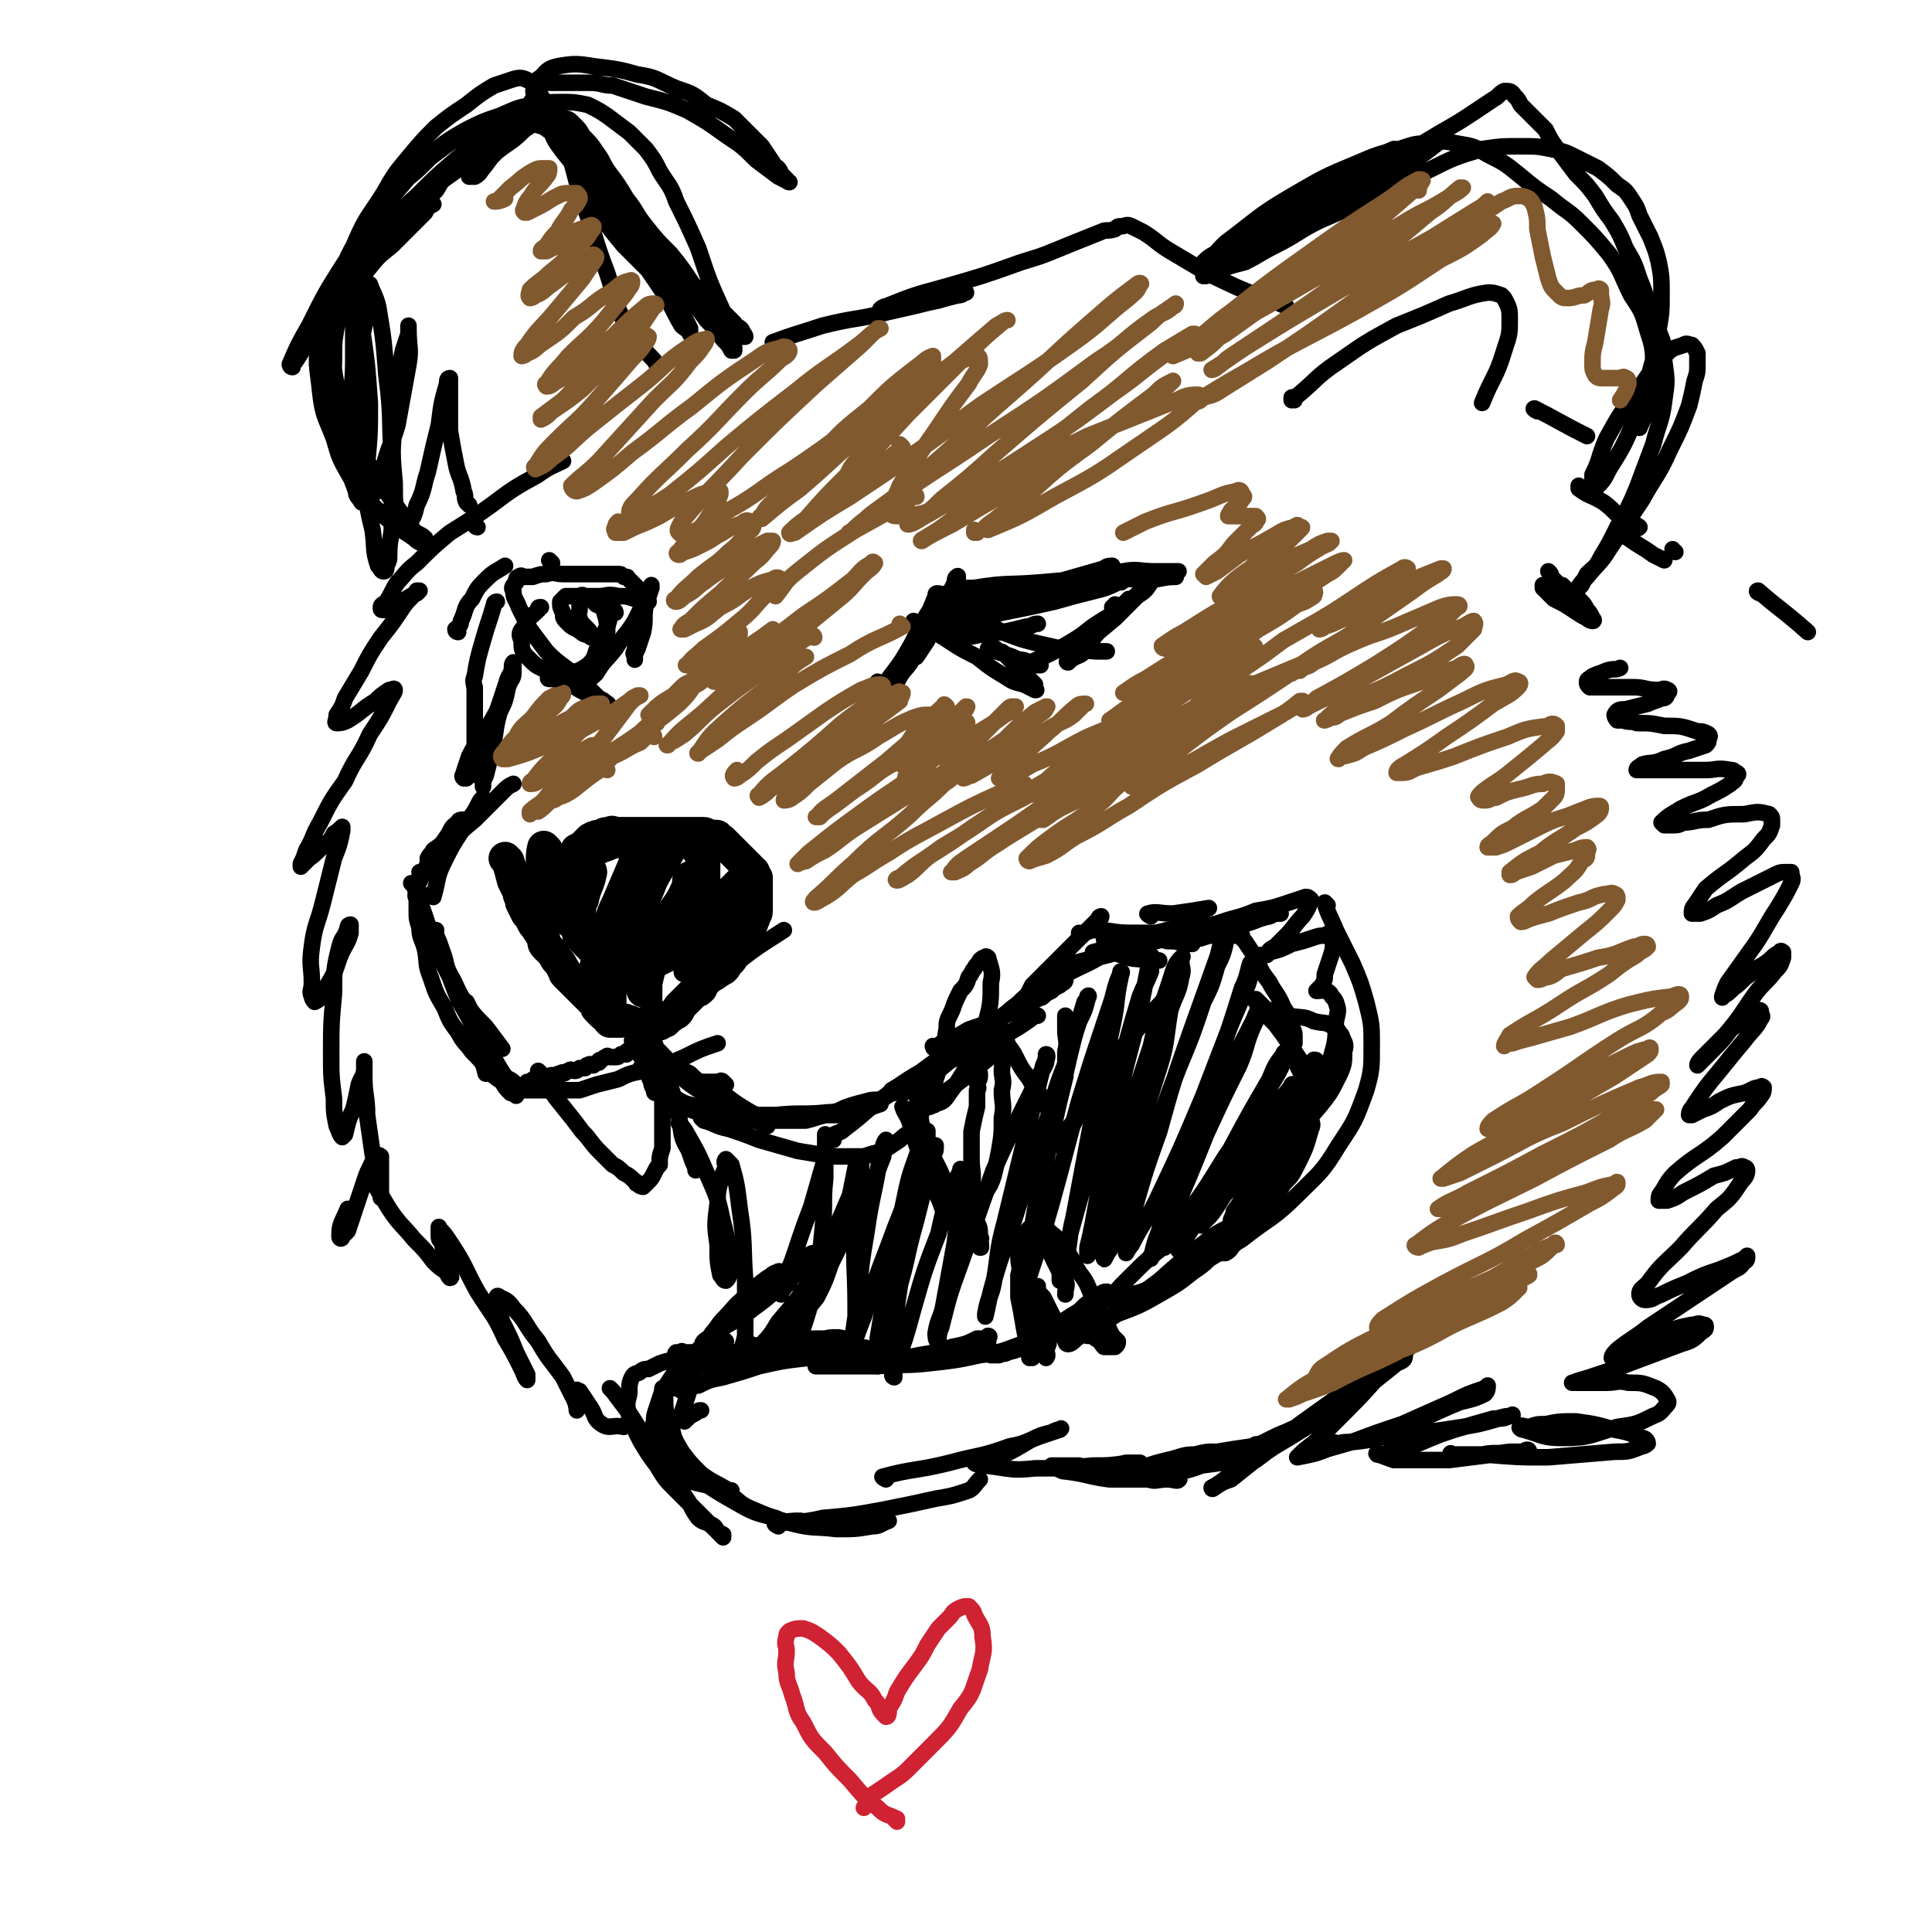
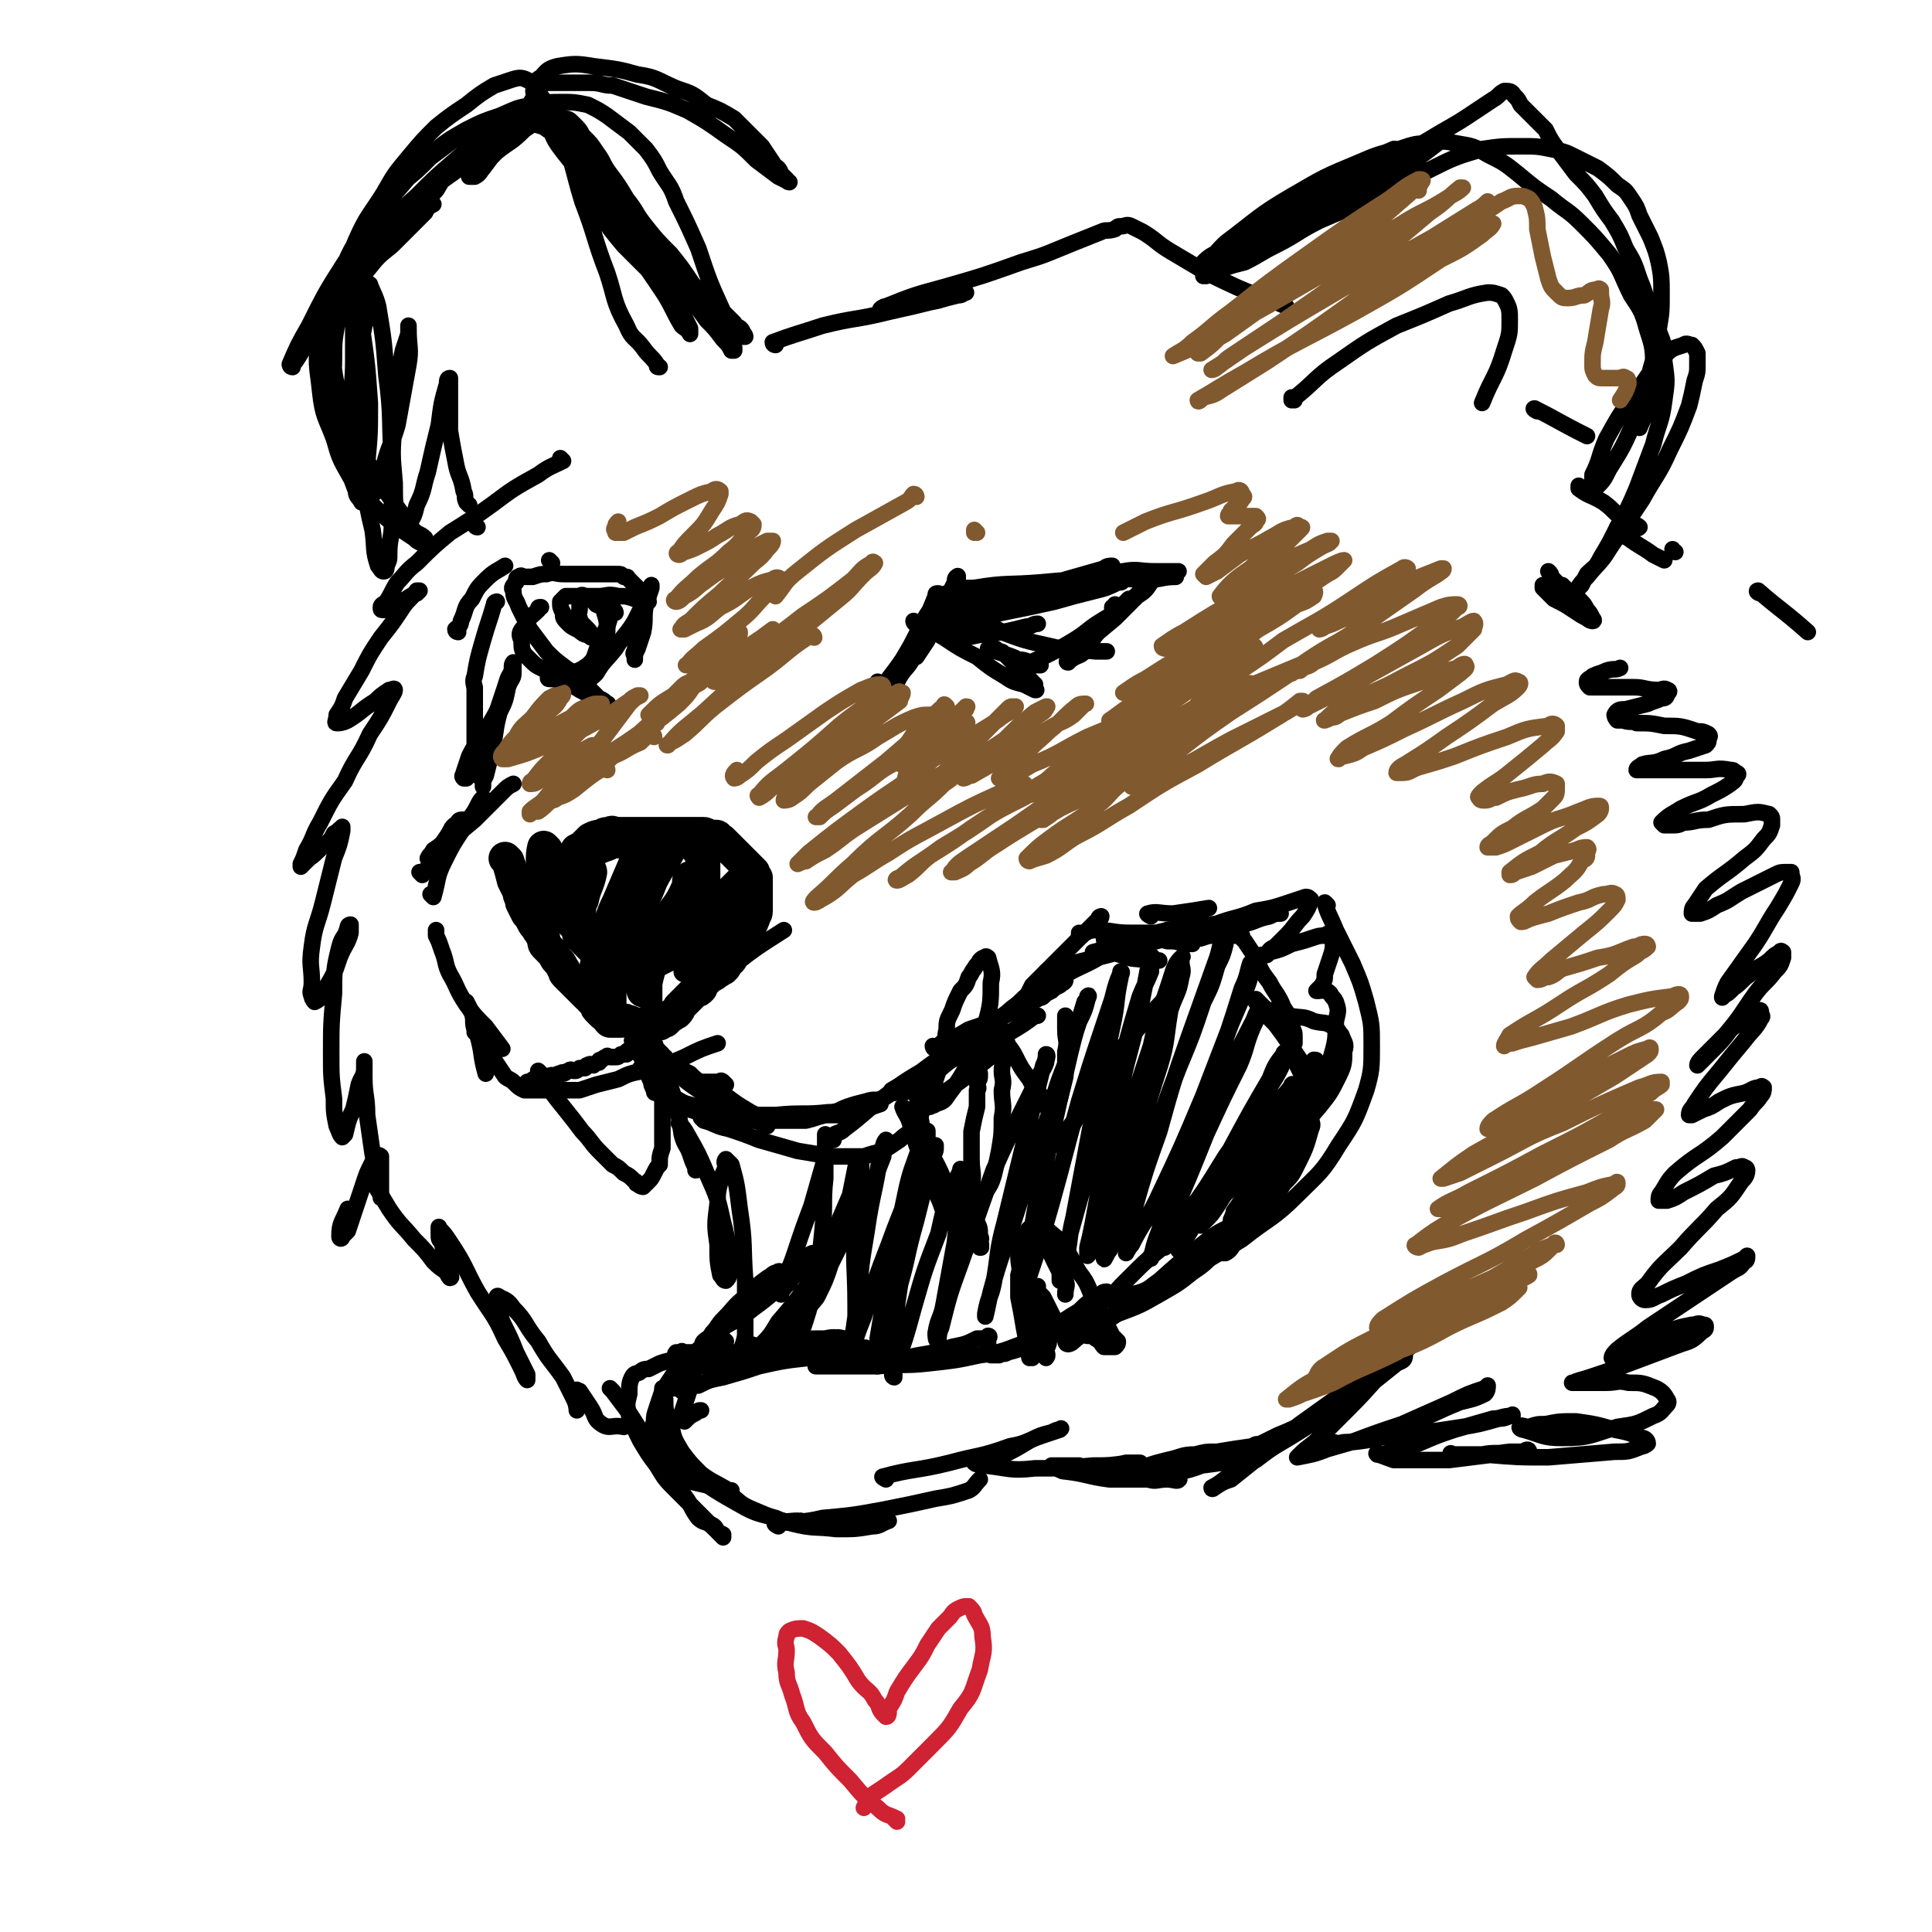
<svg xmlns="http://www.w3.org/2000/svg" viewBox="0 0 700 700" version="1.1">
  <g fill="none" stroke="rgb(0,0,0)" stroke-width="12" stroke-linecap="round" stroke-linejoin="round">
    <path d="M184,312c0,0 -1,-1 -1,-1 0,0 0,0 1,1 0,0 0,0 0,0 0,0 -1,-1 -1,-1 0,0 0,0 1,1 0,0 0,0 0,0 1,3 1,3 2,7 1,2 1,2 2,4 0,2 1,2 1,4 1,2 1,2 2,4 1,1 1,1 2,3 1,2 1,1 2,3 1,1 1,2 2,3 0,2 0,2 1,3 1,1 1,1 2,2 1,1 1,2 2,3 1,1 1,1 2,3 1,1 0,1 1,2 1,1 1,1 2,2 1,1 1,1 2,2 1,1 1,1 2,2 1,1 1,1 2,2 0,0 1,0 1,1 1,1 1,1 2,2 0,1 0,1 1,2 0,0 0,0 1,1 1,1 1,1 2,1 0,1 0,1 1,2 1,0 1,0 2,0 1,0 1,0 2,0 1,0 1,-1 2,0 1,0 1,0 3,1 1,0 1,0 2,0 1,0 1,0 2,0 1,0 1,0 2,0 1,0 1,0 2,0 0,0 0,0 1,0 1,-1 1,-1 2,-1 1,-1 1,-1 2,-2 1,0 1,-1 2,-1 1,-1 1,-1 1,-2 1,-1 1,-1 2,-2 1,-1 1,-1 2,-2 1,-1 1,-1 2,-2 1,0 1,0 2,-1 0,-1 0,-1 1,-2 1,-1 1,-1 2,-2 2,-1 2,-1 3,-2 1,0 1,-1 2,-1 1,-1 1,-1 1,-2 1,-1 2,-1 2,-2 1,-2 1,-2 2,-3 1,-2 1,-2 2,-4 1,-2 1,-2 2,-3 0,-1 1,-1 1,-2 1,-1 0,-1 1,-2 0,-2 1,-1 1,-3 0,-1 0,-1 0,-2 0,0 0,0 0,-1 0,-1 0,-1 0,-2 0,-1 0,-1 0,-2 0,-1 0,-1 0,-2 0,-1 0,-1 0,-1 0,-1 0,-1 0,-2 -1,-1 -1,-1 -1,-2 -1,-1 -1,-1 -2,-2 -1,-1 -1,-1 -2,-2 0,0 0,0 -1,-1 -1,-1 -1,-1 -2,-2 -1,-1 -1,-1 -2,-2 -1,-1 -1,-1 -2,-2 -1,-1 -1,-1 -2,-1 0,-1 0,-1 -1,-1 -1,0 -1,0 -2,0 -1,0 -1,-1 -2,-1 -1,0 -1,0 -2,0 -1,0 -1,0 -1,0 -2,0 -2,0 -4,0 -2,0 -2,0 -4,0 -1,0 -1,0 -3,0 -2,0 -2,0 -4,0 -2,0 -2,0 -3,0 -2,0 -2,0 -4,0 -2,0 -2,0 -3,0 -2,0 -2,0 -4,0 -1,0 -1,-1 -2,0 -2,0 -2,0 -3,1 -2,0 -2,0 -4,1 -1,1 -1,1 -2,2 -1,1 -1,1 -3,2 " />
    <path d="M198,308c0,0 -1,-1 -1,-1 -1,4 0,5 -1,10 -1,5 -2,5 -3,10 0,2 1,2 1,4 " />
    <path d="M214,316c0,0 -1,-1 -1,-1 0,0 1,0 1,1 -1,5 -2,5 -3,10 -1,2 -1,2 -1,5 " />
    <path d="M235,306c0,0 -1,-1 -1,-1 0,0 1,0 1,1 -2,3 -3,3 -5,7 -3,7 -3,7 -6,14 -3,6 -2,6 -5,13 -1,5 -2,5 -3,10 0,1 0,1 0,2 " />
    <path d="M243,307c0,0 -1,-1 -1,-1 0,0 1,0 1,1 -3,6 -4,6 -7,12 -3,8 -4,8 -7,17 -3,8 -3,8 -6,16 -1,4 -1,4 -2,7 0,2 0,2 0,4 0,0 0,0 0,0 " />
    <path d="M251,319c0,0 -1,-1 -1,-1 -1,1 0,2 -1,4 -3,7 -4,6 -7,12 -3,7 -3,7 -6,14 -1,4 -1,4 -2,8 -1,1 -1,1 -1,2 0,1 0,1 0,1 " />
    <path d="M272,316c0,0 0,-1 -1,-1 -1,1 -1,2 -2,4 -4,4 -4,4 -8,8 -3,3 -3,3 -6,6 -3,3 -2,3 -5,6 -3,2 -3,1 -6,3 -1,1 -1,1 -3,2 -2,1 -2,1 -4,2 -2,1 -2,1 -4,2 -1,0 -1,0 -3,0 -2,0 -2,0 -3,0 -2,0 -2,0 -3,0 -1,0 -1,0 -3,0 -1,0 -1,0 -2,0 -1,-1 -1,-1 -2,-2 -1,-1 -1,-1 -2,-2 -1,-1 -1,-1 -2,-2 -1,-1 -1,-1 -3,-3 -1,-1 0,-2 -1,-3 -1,-1 -1,-1 -2,-2 -1,-1 -1,-2 -2,-3 -1,-1 -1,-1 -2,-2 0,-1 1,-1 1,-2 0,-1 0,-1 0,-2 0,-2 0,-2 0,-3 0,-1 0,-1 0,-2 0,-1 -1,-1 0,-2 0,-1 1,-1 2,-2 1,-2 1,-2 3,-4 3,-2 3,-2 5,-3 3,-2 3,-2 6,-3 2,-1 2,-1 5,-1 3,-1 3,-1 5,-1 3,-1 3,-1 5,-1 2,-1 2,0 4,0 1,0 1,0 3,0 2,0 2,0 4,0 1,0 1,-1 1,0 2,0 1,0 2,1 1,1 1,1 2,2 1,1 1,1 2,2 1,2 1,2 2,4 0,2 0,2 0,4 0,3 0,3 0,5 0,3 0,3 0,5 0,3 0,3 0,5 -1,2 -1,2 -2,4 -1,1 -1,1 -2,2 -1,1 -1,1 -2,2 -1,1 -1,1 -2,2 -2,2 -1,2 -3,4 -2,1 -2,1 -4,2 -2,1 -2,1 -4,2 -1,1 -1,2 -3,2 -1,0 -1,0 -3,0 0,0 0,0 -1,0 -1,0 -1,0 -2,0 -1,0 -1,0 -2,0 -1,0 -1,0 -2,0 -1,0 -1,0 -1,0 -1,-1 0,-1 0,-2 0,-1 0,-1 0,-2 0,-1 -1,-1 0,-2 0,-1 0,-1 1,-2 1,-1 1,-1 3,-1 1,-1 2,-1 3,-1 2,0 3,-1 4,0 2,2 1,2 3,5 " />
  </g>
  <g fill="none" stroke="rgb(0,0,0)" stroke-width="6" stroke-linecap="round" stroke-linejoin="round">
    <path d="M237,345c0,0 -1,-1 -1,-1 0,0 0,0 1,1 0,0 0,0 0,0 0,2 0,2 0,4 0,3 0,3 0,6 0,1 0,1 0,3 0,2 0,2 0,4 0,2 0,2 0,3 0,2 0,2 0,3 0,1 0,1 0,2 0,1 -1,1 -1,2 0,1 0,1 -1,2 -1,1 -1,1 -2,2 -1,1 -1,1 -1,2 -1,0 0,1 0,1 -1,1 -1,1 -2,1 0,1 0,1 -1,1 -1,0 -1,-1 -2,0 0,0 0,0 0,1 -1,0 -1,0 -2,0 -1,1 -1,1 -2,1 -1,0 -1,0 -2,0 -1,0 -1,-1 -1,0 -1,0 -1,0 -2,1 -1,0 -1,0 -1,1 -1,0 -1,0 -2,1 -1,0 -1,-1 -2,0 -1,0 0,0 -1,1 -1,0 -1,0 -2,0 -1,1 -1,1 -2,1 -1,0 -1,-1 -2,0 -1,0 -1,1 -2,1 0,0 0,-1 -1,0 -1,0 -1,0 -2,1 -1,0 -1,-1 -2,0 -1,0 -1,1 -2,1 0,0 -1,0 -1,0 -1,0 -1,-1 -2,0 -1,0 -1,0 -2,1 0,0 0,0 -1,0 0,0 0,0 0,0 " />
    <path d="M235,358c0,0 -1,-1 -1,-1 0,0 0,0 1,1 0,0 0,0 0,0 0,0 -1,-1 -1,-1 0,1 1,1 1,2 0,3 0,3 0,6 0,3 0,3 0,5 0,1 -1,1 0,3 0,2 0,2 1,3 0,1 0,1 1,2 1,1 0,1 1,2 1,1 1,1 2,2 0,0 0,1 1,1 0,1 1,1 1,2 1,1 0,1 1,2 0,1 0,1 1,1 1,0 1,0 2,1 0,0 0,0 1,0 1,1 1,1 2,1 1,0 1,0 2,1 1,0 1,0 2,1 0,0 1,0 1,0 1,0 1,0 2,0 1,0 1,0 2,0 1,0 1,0 2,0 1,0 1,-1 2,0 0,0 0,0 1,1 " />
    <path d="M237,370c0,0 -1,-1 -1,-1 0,0 1,0 1,1 -1,3 -2,3 -2,7 -1,3 0,3 0,6 0,3 -1,3 0,6 0,1 0,1 1,3 0,1 0,1 1,3 0,1 0,1 1,1 2,1 2,1 4,2 1,1 1,1 3,2 3,1 3,1 5,2 3,1 3,1 5,1 4,1 4,2 7,2 4,1 4,0 7,1 3,0 3,0 5,0 3,0 3,0 6,0 2,0 2,0 5,0 3,0 3,0 7,0 4,-1 3,-1 7,-2 4,0 4,0 7,0 4,-1 4,-1 7,-2 3,-1 3,-1 6,-2 " />
    <path d="M230,378c0,0 -1,-1 -1,-1 0,0 0,0 1,1 0,0 0,0 0,0 0,1 0,1 1,3 2,3 2,3 3,6 2,3 2,4 4,6 3,3 3,3 7,5 3,2 4,2 8,3 4,2 5,2 9,2 5,1 5,0 9,1 5,0 5,0 10,0 10,-1 10,0 19,-1 4,0 4,-1 7,-2 3,-1 3,-1 7,-2 3,-1 3,0 6,-1 3,-2 3,-2 6,-4 3,-2 4,-2 7,-4 4,-3 3,-3 7,-6 3,-2 4,-1 7,-3 3,-1 2,-2 4,-3 0,0 0,0 0,0 " />
    <path d="M324,396c0,0 -1,-1 -1,-1 5,-3 6,-3 13,-7 7,-3 7,-3 15,-7 8,-4 8,-3 15,-7 5,-3 5,-3 9,-6 1,0 1,0 1,0 " />
    <path d="M339,380c0,0 -1,-1 -1,-1 0,0 0,1 1,1 1,-1 1,-1 2,-2 5,-2 5,-2 10,-5 6,-2 6,-2 13,-5 5,-2 5,-2 10,-5 4,-2 3,-2 7,-4 1,-1 1,-1 3,-2 1,-1 2,-1 2,-2 0,0 -1,0 -2,1 -1,0 -1,0 -2,2 -2,1 -2,1 -4,3 -1,1 -1,0 -3,1 -1,0 -1,0 -2,0 0,-1 -1,-1 -1,-1 1,-2 1,-2 2,-4 3,-3 3,-3 7,-7 4,-4 4,-4 8,-8 3,-3 3,-3 6,-6 1,-1 1,-1 2,-2 1,-1 2,-1 2,-2 0,0 -1,0 -1,1 0,1 0,1 0,2 1,2 1,2 2,4 0,2 0,2 1,3 2,3 2,3 5,4 5,2 5,1 10,2 2,0 2,0 4,0 " />
    <path d="M233,388c0,0 -1,-1 -1,-1 0,0 0,0 1,1 0,0 0,0 0,0 -5,1 -5,1 -9,3 -4,1 -4,1 -8,2 -3,1 -3,1 -6,2 -3,0 -3,0 -6,0 -3,0 -3,0 -6,0 -2,0 -2,0 -4,0 -2,0 -2,0 -4,0 -2,-1 -2,-1 -4,-3 -1,-1 -2,-1 -3,-2 -2,-3 -2,-3 -4,-6 -1,-3 -1,-3 -3,-6 -2,-2 -2,-2 -4,-5 -1,-3 0,-3 -1,-6 -1,-2 -1,-2 -2,-4 0,0 0,0 0,0 " />
    <path d="M182,380c0,0 -1,-1 -1,-1 0,0 0,0 1,1 0,0 0,0 0,0 -3,-4 -3,-4 -6,-8 -4,-4 -4,-4 -7,-8 -4,-6 -3,-6 -6,-11 -2,-4 -1,-4 -3,-9 -1,-3 -1,-3 -2,-5 0,-1 0,-1 0,-2 " />
-     <path d="M150,321c0,0 -1,-1 -1,-1 0,0 1,0 1,1 3,8 3,8 6,17 3,8 3,8 7,16 3,8 3,8 7,15 3,6 4,6 7,12 3,4 3,4 5,8 2,3 1,3 3,5 1,2 1,2 2,3 0,0 0,0 0,0 -1,-1 -1,-1 -2,-1 -2,-2 -2,-2 -3,-4 -3,-2 -3,-2 -5,-4 -3,-4 -3,-4 -6,-7 -2,-3 -3,-3 -5,-7 -3,-4 -3,-4 -5,-9 -3,-5 -3,-5 -5,-11 -2,-5 -1,-5 -2,-10 -1,-4 -2,-4 -2,-8 -1,-3 -1,-3 -1,-6 0,-2 0,-2 0,-4 0,-1 -1,-1 0,-3 0,-3 1,-3 2,-6 1,-2 1,-2 2,-4 0,-1 0,-1 0,-1 " />
    <path d="M157,325c0,0 -1,-1 -1,-1 0,0 1,0 1,1 0,0 0,0 0,0 2,-7 1,-7 4,-13 3,-6 3,-6 7,-12 2,-4 3,-4 5,-8 1,-2 1,-2 2,-3 " />
    <path d="M153,317c0,0 -1,-1 -1,-1 0,0 1,1 1,1 3,-4 3,-5 7,-9 2,-3 3,-3 5,-6 2,-2 2,-2 3,-4 0,-1 0,-1 0,-1 -1,0 -2,0 -2,1 -3,2 -2,2 -4,5 -2,3 -2,3 -5,5 -1,2 -1,1 -2,3 0,0 0,0 0,0 2,-2 2,-2 5,-4 6,-5 6,-5 12,-10 5,-5 5,-5 10,-10 2,-2 2,-2 4,-3 " />
    <path d="M392,339c0,0 -1,-1 -1,-1 0,0 0,1 0,1 3,-1 3,-2 6,-2 6,0 6,1 13,1 5,0 5,0 9,0 3,0 3,0 6,0 1,0 1,0 3,0 0,0 1,0 1,0 0,0 -1,0 -2,0 -2,0 -2,0 -3,0 -3,0 -3,0 -5,0 -2,0 -2,0 -4,0 -1,0 -1,0 -3,0 -1,0 -1,0 -2,0 0,0 -2,0 -1,0 2,0 3,0 7,1 3,1 3,1 7,2 3,0 3,0 6,1 2,0 2,0 3,0 0,0 0,0 0,0 0,-1 0,-1 -1,-2 -1,-1 -1,-1 -2,-1 -1,-1 0,-2 -1,-2 -1,-1 -1,0 -2,0 -1,0 -1,0 -2,0 0,0 -1,0 -1,0 1,0 1,0 1,0 3,0 3,0 5,0 3,1 3,1 7,2 3,0 3,0 6,0 2,0 2,0 4,0 1,0 1,0 1,0 1,0 1,0 2,0 0,0 1,0 1,0 0,0 0,0 -1,0 0,0 0,0 0,0 1,1 1,1 2,2 2,3 2,3 4,6 2,5 2,5 5,9 2,4 3,4 5,9 2,3 2,3 3,7 1,2 1,2 1,4 0,1 0,2 0,2 -1,0 -1,-1 -2,-2 -2,-1 -2,-1 -3,-3 -2,-2 -2,-2 -4,-4 -1,-2 0,-2 -1,-3 -1,-1 -1,-1 -2,-2 -1,-1 -1,-1 -2,-2 0,0 0,0 0,1 2,1 2,1 3,2 2,3 2,3 4,6 3,4 3,4 5,7 2,3 2,3 4,6 1,2 0,2 1,4 1,0 1,0 1,1 0,0 0,0 0,0 0,-1 0,-1 -1,-2 -1,-1 -1,-1 -2,-2 0,0 0,0 -1,-1 0,-1 0,-1 0,-2 0,0 0,0 0,1 0,0 0,0 0,1 1,1 1,1 1,2 1,2 1,2 2,4 1,2 1,2 2,5 1,3 1,3 2,5 0,2 -1,2 -1,5 0,2 1,2 0,4 -2,7 -2,7 -5,13 -2,4 -2,4 -5,7 -3,5 -3,5 -6,9 -3,4 -4,4 -7,7 -2,3 -2,3 -5,6 -1,1 -1,2 -3,3 -1,0 -1,0 -3,0 " />
    <path d="M454,439c0,0 -1,-1 -1,-1 -2,1 -2,2 -4,4 -5,4 -6,3 -11,7 -9,7 -9,7 -18,15 -7,5 -7,6 -14,11 -5,4 -5,3 -10,7 -3,1 -3,1 -6,3 -1,1 -2,2 -3,2 -1,0 -1,-1 -1,-2 1,-1 2,-1 3,-2 3,-3 3,-3 5,-5 2,-3 2,-3 4,-6 1,-1 2,-1 3,-3 0,-1 0,-1 0,-1 0,-1 0,-1 0,0 -2,0 -2,1 -3,2 -4,2 -4,2 -7,5 -5,3 -5,3 -10,7 -4,3 -5,3 -9,5 -3,2 -3,2 -7,3 -1,1 -2,0 -3,1 -2,0 -2,0 -3,0 0,-1 0,-1 -1,-2 0,0 0,0 0,-1 0,-1 0,-1 0,-2 0,-1 0,-1 0,-2 0,0 1,0 0,1 -1,0 -2,0 -4,0 -4,2 -4,2 -9,3 -6,2 -6,2 -12,3 -5,1 -5,1 -11,2 -5,0 -5,0 -10,0 -3,0 -3,0 -6,0 -2,0 -2,0 -4,0 -1,0 -1,0 -2,0 0,-1 -1,-2 0,-3 0,0 1,0 2,0 2,-1 2,0 4,0 2,0 2,0 3,0 1,0 1,0 2,0 0,0 0,0 0,0 -2,0 -2,0 -3,0 -4,0 -4,0 -8,0 -6,0 -6,0 -12,0 -6,0 -6,0 -12,0 -5,0 -5,0 -10,0 -4,0 -4,0 -8,0 -3,0 -3,0 -6,0 -2,0 -2,0 -4,0 -1,0 -1,-1 -1,0 -1,0 -2,0 -2,0 -1,1 0,2 0,3 0,2 -1,2 0,3 0,2 1,2 2,4 0,2 0,2 0,3 0,0 0,0 0,1 " />
    <path d="M222,504c0,0 -1,-1 -1,-1 0,0 0,0 1,1 3,4 3,4 6,8 4,6 4,7 9,13 4,5 4,6 10,10 5,3 6,2 12,4 1,0 1,0 2,0 " />
    <path d="M241,504c0,0 -1,-1 -1,-1 0,0 0,0 1,1 0,0 0,0 0,0 0,1 -1,1 0,3 0,4 0,4 2,8 1,6 1,6 4,11 3,4 3,4 7,8 4,3 5,3 10,6 0,0 0,0 1,0 " />
    <path d="M238,517c0,0 -1,-1 -1,-1 2,3 2,5 5,8 5,6 5,6 10,11 7,5 7,5 14,9 7,4 7,4 15,6 4,2 4,1 8,1 0,1 0,0 1,0 " />
    <path d="M264,542c0,0 -1,-1 -1,-1 0,0 0,0 1,0 4,3 4,4 9,6 7,3 7,3 14,5 8,2 8,1 16,2 7,0 7,0 13,-1 3,0 3,-1 6,-2 0,0 0,0 0,0 " />
    <path d="M282,553c0,0 -2,-1 -1,-1 7,-1 9,0 17,-2 11,-1 11,-1 22,-3 10,-2 10,-2 19,-4 6,-1 6,-1 12,-3 2,-1 2,-2 4,-4 " />
    <path d="M321,536c0,0 -2,-1 -1,-1 11,-3 12,-2 24,-5 11,-3 11,-2 22,-6 6,-1 6,-2 12,-4 3,-1 3,-1 6,-2 0,0 1,-1 0,0 -1,0 -1,0 -3,1 -4,1 -4,1 -8,3 -5,3 -5,3 -9,5 -3,1 -3,1 -6,2 -2,1 -2,1 -4,1 0,1 -1,0 -1,0 2,1 2,1 4,1 9,1 9,2 18,1 10,0 10,0 21,-1 6,0 6,0 13,-1 2,0 5,0 4,0 0,0 -2,0 -5,0 -5,1 -5,2 -10,2 -3,0 -4,0 -7,-1 -3,0 -3,0 -5,0 -2,0 -2,0 -3,0 -1,0 -2,0 -2,0 1,1 2,1 4,2 9,1 9,2 17,3 7,0 7,0 14,0 3,1 3,0 7,0 2,0 4,1 4,0 1,0 -1,0 -2,-1 -2,-1 -2,-1 -5,-2 -3,-1 -3,-1 -6,-1 -2,-1 -2,0 -4,-1 -1,0 -1,0 -2,0 0,0 -1,0 -1,0 4,0 5,0 9,0 7,0 7,1 13,0 5,0 5,0 10,-1 1,0 2,-1 3,-2 0,-1 -1,-1 -2,-2 -3,0 -3,0 -7,1 -5,0 -5,1 -10,2 -4,1 -4,1 -7,2 -2,1 -2,1 -4,2 -1,0 -1,-1 -1,-1 3,1 4,2 7,1 9,0 9,0 17,-2 8,-1 8,-1 16,-3 3,-1 4,-1 6,-3 1,0 1,-1 0,-1 -1,-1 -2,-1 -3,0 -7,1 -7,1 -13,2 -7,2 -7,2 -13,4 -4,1 -4,1 -7,3 -1,0 -2,1 -2,1 -1,1 1,1 2,0 9,-1 9,-1 17,-4 13,-4 13,-4 25,-10 10,-4 10,-5 19,-11 4,-2 4,-2 7,-4 0,-1 1,-1 0,-1 0,-1 -1,0 -2,1 -7,5 -7,5 -14,10 -8,7 -8,7 -17,13 -5,4 -5,4 -10,8 -3,1 -3,1 -6,3 0,0 -1,1 -1,0 4,-2 4,-3 9,-6 13,-9 13,-8 27,-17 10,-7 10,-7 21,-14 5,-4 5,-4 10,-8 2,-1 3,-1 3,-3 0,0 0,-1 -1,0 -5,2 -5,3 -11,6 -9,7 -9,7 -19,14 -8,6 -8,6 -15,12 -4,3 -4,3 -8,6 -2,1 -3,2 -4,2 0,1 1,-1 2,-2 9,-6 9,-6 18,-13 14,-10 14,-10 29,-21 9,-6 9,-6 19,-13 3,-2 4,-2 7,-5 0,-1 0,-2 0,-1 -2,0 -2,1 -3,2 -9,8 -9,7 -18,15 -8,8 -8,9 -16,17 -6,6 -6,6 -11,11 -3,3 -4,3 -7,6 0,0 -1,1 -1,1 5,-1 6,-1 11,-3 14,-4 14,-4 28,-9 10,-3 10,-4 20,-8 4,-1 5,-1 9,-3 1,-1 1,-2 1,-3 0,0 0,0 -1,1 -6,2 -6,2 -12,5 -9,4 -9,4 -18,8 -9,3 -9,3 -17,6 -3,1 -3,0 -6,1 -2,0 -3,0 -3,0 1,-1 2,0 3,0 10,-1 10,-1 19,-3 13,-1 13,-1 26,-3 6,-1 6,-1 13,-3 3,0 3,-1 5,-1 0,0 0,-1 0,0 -4,0 -4,1 -7,1 -7,2 -7,2 -14,4 -6,2 -6,2 -13,5 -4,1 -4,1 -8,2 -2,1 -2,1 -5,2 -1,0 -3,-1 -2,0 1,0 3,1 6,2 10,0 10,0 20,0 8,-1 8,-1 16,-2 5,-1 5,-1 10,-1 1,0 2,0 3,0 0,-1 -1,-1 -2,0 -3,0 -3,0 -5,0 -5,1 -5,0 -10,1 -4,0 -4,0 -7,0 -2,0 -2,0 -3,0 -1,0 -2,-1 -1,0 5,0 6,0 12,0 12,1 12,1 23,1 12,-1 12,-1 24,-2 5,0 5,0 10,-2 1,0 2,-1 2,-1 0,-1 -1,-2 -2,-2 -5,-2 -5,-2 -10,-3 -7,-2 -7,-2 -14,-3 -6,0 -6,0 -11,1 -3,0 -3,0 -6,1 -2,0 -3,-1 -3,0 -1,0 0,1 1,1 7,2 7,3 14,3 10,0 10,-1 20,-4 7,-1 7,-1 13,-4 3,-1 3,-2 5,-4 0,0 1,-1 0,-2 -1,-2 -2,-3 -4,-4 -5,-2 -5,-2 -10,-2 -4,-1 -4,0 -8,0 -4,0 -4,0 -7,0 -2,0 -2,0 -4,0 -1,0 -2,0 -1,0 2,-1 3,-1 6,-2 9,-3 9,-3 17,-6 8,-3 8,-3 16,-6 3,-1 4,-1 7,-4 1,-1 2,-1 2,-2 0,-1 0,-1 -1,-1 -2,-1 -2,0 -4,0 -5,1 -5,1 -10,3 -5,2 -5,3 -9,5 -4,1 -4,1 -7,2 -1,1 -2,2 -3,2 0,-1 1,-2 2,-3 5,-4 6,-4 11,-8 9,-6 9,-6 18,-12 6,-4 6,-4 12,-8 3,-2 3,-1 5,-4 1,0 1,-1 1,-2 0,0 0,0 -1,1 -4,2 -4,2 -9,4 -6,2 -6,2 -12,5 -5,2 -5,2 -9,4 -3,1 -3,2 -6,2 -1,0 -2,-1 -2,-2 0,-2 1,-2 3,-4 5,-7 6,-7 12,-13 6,-7 7,-7 13,-14 5,-4 5,-4 9,-10 1,-1 2,-2 2,-4 0,0 0,-1 -1,-1 -1,-1 -1,0 -3,0 -4,2 -4,2 -8,3 -5,3 -5,3 -11,6 -3,2 -3,2 -6,3 -1,0 -2,0 -3,0 0,-1 0,-2 1,-3 2,-3 2,-4 5,-7 8,-7 9,-6 17,-13 5,-5 5,-5 10,-10 2,-3 2,-2 4,-5 1,-1 1,-2 1,-3 0,0 -1,-1 -1,0 -3,0 -3,1 -6,2 -5,1 -5,1 -9,3 -3,2 -3,2 -6,3 -2,1 -2,1 -4,2 0,0 -1,0 -1,0 0,-2 1,-2 2,-4 4,-6 4,-6 9,-12 4,-5 4,-5 9,-11 3,-4 4,-4 6,-8 1,-1 0,-1 0,-2 0,-1 0,-1 -1,-1 -1,0 -2,0 -3,1 -4,3 -3,3 -7,6 -3,4 -3,4 -7,8 -2,2 -2,2 -4,4 0,0 -1,1 -1,1 0,-1 1,-2 2,-3 4,-4 4,-4 8,-8 6,-7 6,-8 11,-15 3,-4 4,-4 7,-8 2,-2 2,-2 3,-5 0,-1 0,-1 0,-2 0,0 -1,-1 -1,0 -2,1 -2,1 -4,3 -4,3 -4,2 -7,5 -3,2 -3,3 -6,5 -2,2 -2,2 -4,3 0,1 0,0 0,0 1,-3 1,-3 2,-5 5,-7 5,-7 10,-14 4,-6 4,-7 8,-13 3,-5 3,-5 5,-9 1,-2 0,-2 0,-4 0,0 0,0 -1,0 -3,0 -3,0 -5,1 -6,3 -6,3 -12,6 -5,3 -4,3 -9,5 -3,2 -3,2 -6,3 -1,0 -2,0 -3,0 0,-1 0,-2 1,-3 2,-3 2,-3 4,-6 7,-6 7,-5 14,-11 4,-3 4,-3 7,-7 2,-2 2,-2 3,-5 0,-1 0,-1 0,-2 0,-1 0,-1 -1,-2 -4,-1 -4,-1 -9,0 -7,0 -7,0 -13,2 -5,0 -5,1 -9,1 -2,1 -2,1 -5,1 -1,0 -1,0 -2,0 -1,-1 -1,-1 -1,-1 3,-3 4,-3 7,-5 6,-3 6,-2 11,-5 4,-2 4,-2 7,-4 1,-1 2,-1 2,-3 1,0 1,-1 0,-1 -1,-1 -1,-1 -2,-1 -5,-1 -5,0 -9,0 -5,0 -5,0 -11,0 -4,0 -4,0 -7,0 -3,0 -3,0 -5,0 -1,0 -1,0 -2,0 0,-1 1,-1 2,-2 3,-1 4,0 8,-2 5,-1 4,-2 9,-3 3,-1 3,-1 6,-2 1,-1 1,-1 1,-2 0,-1 1,-1 0,-2 -2,-1 -2,-1 -4,-1 -6,-2 -6,-2 -12,-2 -5,-1 -5,-1 -10,-1 -2,-1 -2,0 -5,-1 -1,0 -1,0 -2,0 -1,-1 -1,-2 -1,-2 1,-2 2,-2 4,-2 4,-1 4,-1 8,-2 2,-1 3,-1 5,-2 1,0 2,0 2,-2 1,0 1,-1 0,-1 -1,-1 -2,0 -3,0 -5,0 -5,-1 -9,-1 -4,0 -4,0 -9,0 -2,0 -2,0 -4,0 -1,0 -2,0 -3,0 -1,-1 -1,-1 -1,-2 0,-1 1,-1 2,-2 2,-1 3,-1 5,-2 3,-1 3,0 5,-1 " />
    <path d="M319,248c0,0 -1,-1 -1,-1 0,0 0,0 1,1 0,0 0,0 0,0 0,0 -1,-1 -1,-1 0,0 0,0 1,1 0,0 0,0 0,0 0,0 -1,-1 -1,-1 0,0 0,0 1,1 0,0 0,0 0,0 0,0 -1,-1 -1,-1 0,1 0,2 0,4 -1,3 -1,3 -2,5 0,1 0,2 0,2 -1,0 -1,-1 0,-1 1,-3 1,-4 3,-6 3,-6 4,-6 8,-12 3,-5 3,-5 6,-11 2,-4 2,-4 4,-7 1,-2 2,-2 3,-5 0,0 0,-1 0,-1 -1,0 -1,0 -1,1 -2,5 -2,5 -4,9 -3,7 -2,7 -5,14 -2,4 -3,4 -5,8 -1,2 -1,2 -1,3 0,1 -1,0 0,0 0,-2 0,-2 1,-4 3,-4 4,-4 6,-8 4,-6 4,-6 8,-12 2,-4 2,-4 4,-8 2,-3 2,-3 3,-5 1,-1 0,-1 1,-3 0,0 0,-2 0,-1 -1,0 -1,1 -1,2 -3,6 -3,6 -6,11 -2,5 -2,5 -4,10 -2,3 -2,3 -4,6 -1,0 -2,0 -2,0 1,-2 1,-3 3,-5 1,-3 1,-3 3,-5 2,-3 3,-3 5,-6 2,-2 2,-2 3,-4 1,-2 2,-2 2,-3 1,-1 0,-1 1,-2 0,0 0,-1 0,-1 0,0 -1,1 0,1 4,0 5,1 10,1 8,0 8,0 17,-1 7,-1 7,-2 14,-3 5,-1 5,-1 10,-2 2,0 2,-1 4,-2 1,0 1,-1 1,-1 -1,0 -2,0 -3,1 -7,2 -7,2 -14,4 -9,3 -9,3 -19,5 -7,2 -7,3 -14,4 -3,1 -3,1 -7,2 -2,0 -2,0 -4,0 -1,0 -2,0 -1,0 0,-1 1,-1 3,-2 8,-2 8,-2 16,-4 13,-3 13,-3 27,-5 10,-2 10,-2 20,-3 5,-1 6,0 11,0 3,0 3,0 7,0 1,0 2,0 2,0 -1,0 -3,0 -5,0 -8,2 -8,2 -15,3 -11,2 -11,2 -22,3 -10,2 -10,2 -20,3 -6,0 -6,0 -12,0 -3,0 -3,0 -6,0 -2,0 -2,0 -4,0 0,0 -1,-1 0,-1 4,-2 5,-2 10,-2 12,-2 12,-1 24,-2 11,-1 11,-1 22,-1 8,-1 8,0 17,0 5,0 5,-1 10,-1 " />
    <path d="M332,226c0,0 -1,-1 -1,-1 0,0 0,1 1,1 5,3 5,2 10,5 6,4 6,4 12,7 5,4 5,4 10,7 3,2 3,2 7,3 2,1 2,1 4,2 0,0 1,0 0,0 0,-1 0,-1 0,-2 -2,-2 -2,-2 -4,-4 -2,-1 -2,-1 -3,-3 -2,-2 -2,-2 -4,-4 -1,-1 -1,-1 -3,-1 0,-1 0,-1 -1,-1 -1,0 -1,0 -2,0 0,0 0,0 0,0 3,1 3,1 6,2 3,1 3,1 5,2 3,0 3,1 5,1 1,1 1,1 2,1 0,0 1,0 1,0 0,0 0,0 -1,0 0,0 0,0 -1,0 -1,0 -1,0 -2,0 0,0 -1,0 -1,0 3,-2 4,-2 6,-3 6,-3 6,-3 11,-6 5,-3 5,-4 10,-7 3,-2 4,-2 6,-4 2,-1 1,-1 3,-2 0,-1 1,-2 1,-2 -1,1 -2,2 -4,4 -3,4 -3,4 -7,8 -3,3 -2,4 -5,7 -2,2 -2,1 -5,3 0,0 -1,1 -1,1 -1,0 0,-1 0,-1 2,-2 2,-2 5,-5 6,-5 6,-5 12,-10 4,-4 4,-4 8,-8 3,-2 3,-2 5,-5 1,-1 1,-1 1,-2 1,0 1,0 0,0 -1,1 -1,1 -3,3 -3,3 -2,3 -5,5 -2,2 -2,2 -4,3 -1,1 -1,2 -2,2 -1,0 -1,-1 -1,-2 1,0 1,0 1,-1 " />
    <path d="M223,222c0,0 0,-1 -1,-1 -1,2 -1,3 -2,6 -3,6 -3,6 -5,12 -1,3 -1,3 -2,6 -1,3 -1,2 -2,4 0,1 1,1 1,1 0,0 -1,-1 0,-1 1,-3 2,-3 4,-5 3,-5 3,-4 7,-9 3,-5 4,-5 7,-10 2,-4 2,-4 4,-8 1,-2 1,-2 2,-4 0,-1 0,-1 0,-1 0,0 0,0 0,1 -1,3 -1,3 -2,6 -1,5 0,5 -1,10 -1,3 -1,3 -2,6 -1,2 -1,2 -1,3 0,1 0,1 0,1 0,-1 0,-1 0,-1 0,-1 -1,-1 0,-2 0,-2 1,-2 1,-4 1,-3 1,-3 2,-6 0,-2 0,-2 0,-5 0,-2 0,-2 0,-4 -1,-2 0,-2 -1,-3 -1,-1 -1,-1 -2,-2 -1,-1 -1,-1 -2,-2 -1,-1 0,-1 -2,-1 -1,-1 -1,-1 -2,-1 -2,0 -2,0 -4,0 -2,0 -2,0 -5,0 -3,0 -3,0 -5,0 -3,0 -3,0 -6,0 -3,0 -3,-1 -6,0 -2,0 -2,0 -5,1 -1,0 -1,0 -3,0 -1,0 -1,-1 -2,0 -1,0 -1,1 -1,2 -1,1 -2,2 -1,3 0,3 1,3 2,6 2,4 2,4 4,8 3,4 3,4 6,8 3,3 3,3 7,6 3,2 3,2 6,5 2,2 2,2 4,4 1,1 1,1 2,2 1,1 1,1 2,2 0,0 2,0 1,0 -2,-2 -3,-2 -6,-3 -4,-2 -4,-2 -7,-4 -3,-1 -3,-2 -6,-3 -3,-2 -3,-2 -5,-3 -2,-1 -2,-1 -4,-3 -1,-1 -1,-1 -2,-2 -1,-2 -1,-2 -1,-5 -1,-2 -1,-3 1,-5 2,-4 2,-3 5,-6 0,-1 0,-1 1,-1 " />
    <path d="M173,281c0,0 -1,-1 -1,-1 0,0 1,1 1,1 1,-3 1,-3 2,-6 1,-4 2,-3 3,-7 1,-2 0,-2 1,-4 0,-1 0,-1 0,-2 0,-1 0,-2 0,-1 0,0 0,1 0,2 -1,5 -1,5 -1,10 -1,4 -1,4 -2,8 -1,2 -1,2 -1,3 0,1 0,1 0,1 0,-1 0,-1 0,-2 1,-5 1,-5 3,-11 2,-7 1,-7 3,-14 2,-4 2,-4 3,-9 1,-3 2,-3 2,-5 0,-1 0,-1 0,-2 0,-1 0,-2 0,-2 -1,1 0,2 -1,4 -2,5 -2,5 -4,11 -2,7 -2,7 -5,14 -2,5 -2,5 -4,9 -2,2 -2,2 -3,4 -1,0 -1,0 -1,0 -1,-1 0,-1 0,-2 1,-3 1,-3 2,-6 3,-6 4,-6 7,-11 3,-5 3,-5 5,-10 2,-4 2,-4 3,-7 1,-1 1,-1 1,-3 0,0 0,-1 0,0 -2,2 -2,3 -3,6 -2,6 -2,6 -4,12 -1,5 -1,5 -3,10 -1,3 -1,3 -3,5 0,1 -1,2 -1,2 -1,-1 0,-2 0,-4 0,-3 0,-3 0,-6 0,-4 0,-4 0,-8 0,-3 0,-3 0,-5 0,-2 0,-2 0,-3 0,-1 0,-1 0,-2 0,0 0,-1 0,-1 0,0 0,1 0,1 0,-2 -1,-3 0,-5 1,-6 1,-6 3,-13 2,-7 2,-6 4,-13 0,-1 1,-1 1,-1 " />
    <path d="M166,229c0,0 -1,0 -1,-1 1,-1 2,-1 2,-3 2,-4 1,-5 4,-8 2,-4 2,-4 5,-7 3,-3 4,-3 7,-5 0,0 0,0 0,0 " />
    <path d="M200,204c0,0 -1,-1 -1,-1 " />
    <path d="M173,191c0,0 -1,-1 -1,-1 0,0 0,1 1,1 " />
    <path d="M204,167c0,0 -1,-1 -1,-1 0,0 1,1 1,1 -4,2 -5,2 -9,5 -9,5 -9,5 -17,11 -7,5 -7,5 -15,10 -6,5 -6,5 -12,11 -4,3 -4,4 -7,7 -2,3 -2,4 -4,7 -1,1 -2,1 -2,2 0,1 0,1 1,1 3,-1 3,-1 6,-3 3,-1 3,-2 6,-3 1,-1 1,-1 1,-1 0,0 -1,0 -1,0 -2,3 -3,3 -5,6 -4,6 -4,6 -8,11 -4,6 -4,6 -7,12 -3,5 -3,5 -6,10 -1,3 -1,3 -3,6 0,2 -1,3 0,3 1,0 2,0 4,-1 5,-3 5,-4 10,-7 2,-2 2,-2 5,-4 1,0 2,-1 2,0 0,1 -1,2 -2,4 -3,6 -3,6 -7,12 -4,9 -5,8 -9,17 -5,7 -5,7 -9,15 -3,5 -2,5 -5,10 -1,3 -1,3 -2,5 0,0 0,1 0,1 1,-1 2,-2 3,-3 3,-2 3,-3 6,-5 2,-2 2,-2 3,-4 2,-1 2,-2 3,-2 0,-1 0,0 0,1 -1,5 -1,5 -3,10 -2,8 -2,8 -4,16 -2,8 -3,8 -4,16 -1,7 0,7 0,13 0,3 -1,3 0,5 0,1 1,2 1,2 2,-1 3,-2 4,-5 3,-5 3,-5 5,-11 2,-5 3,-5 4,-9 0,-2 0,-2 0,-3 0,0 -1,0 -1,1 -1,4 -2,3 -3,7 -2,8 -2,9 -2,17 -1,11 -1,11 -1,22 0,8 0,8 1,16 0,5 0,5 1,10 1,2 1,3 2,4 0,0 1,-1 1,-1 1,-4 1,-5 3,-9 1,-4 1,-4 2,-9 1,-3 2,-3 2,-6 0,-1 0,-1 0,-2 0,0 0,-1 0,0 0,2 0,3 0,5 0,7 1,7 1,14 1,7 1,7 2,14 1,5 1,5 2,10 0,2 0,2 1,4 0,1 0,2 0,2 0,-1 0,-2 0,-4 0,-3 0,-3 0,-6 0,-2 0,-3 0,-5 0,0 -1,-1 -1,0 -1,0 -1,1 -2,2 -2,4 -2,4 -3,7 -2,6 -2,6 -4,12 -1,3 -1,3 -2,6 -1,1 -1,1 -2,2 0,1 -1,1 -1,0 0,-5 1,-5 3,-10 " />
    <path d="M170,183c0,0 0,0 -1,-1 -1,-2 0,-2 -1,-4 -1,-6 -2,-5 -3,-11 -1,-5 -1,-5 -2,-11 0,-4 0,-4 0,-8 0,-3 0,-3 0,-6 0,-2 0,-2 0,-3 0,-1 0,-2 0,-2 -1,0 -1,1 -1,2 -2,7 -2,7 -3,15 -2,8 -2,8 -4,17 -2,6 -1,6 -4,12 -1,4 -1,4 -3,7 0,1 0,2 -1,2 -1,0 -2,0 -2,-1 -2,-8 -2,-8 -2,-16 -1,-11 -1,-11 0,-22 0,-8 0,-8 1,-16 1,-5 1,-5 2,-10 1,-3 1,-3 2,-6 0,-1 0,-2 0,-3 0,0 0,1 0,1 0,7 1,7 0,13 -2,11 -2,11 -4,22 -2,7 -3,7 -5,15 -1,3 -1,3 -2,7 -1,2 0,2 -2,3 0,1 -1,1 -1,1 -2,-1 -2,-2 -2,-3 -2,-5 -1,-5 -2,-9 -1,-6 -1,-6 -1,-13 -1,-7 0,-7 0,-14 0,-7 0,-7 1,-13 1,-5 1,-5 2,-10 1,-4 1,-4 2,-8 0,-2 0,-2 0,-5 0,-1 0,-1 0,-1 0,-1 0,-1 0,-1 1,3 2,4 3,8 2,12 2,12 3,25 2,15 1,15 2,31 0,11 0,11 0,23 0,5 -1,5 -1,11 0,2 0,2 -1,4 0,1 0,2 -1,2 -1,0 -1,-1 -2,-2 -2,-6 -1,-6 -2,-13 -3,-12 -2,-12 -4,-24 -2,-11 -2,-11 -3,-21 -1,-8 0,-8 0,-16 0,-5 0,-5 0,-11 0,-4 0,-4 0,-7 0,-3 0,-3 0,-5 0,-1 0,-1 0,-2 0,0 0,0 0,0 1,5 2,6 3,12 2,14 2,14 3,28 0,11 0,11 -1,22 0,5 0,5 -1,9 0,2 0,3 0,4 0,1 -1,1 -1,1 -1,-2 -2,-2 -2,-4 -3,-8 -3,-8 -4,-16 -2,-9 -3,-9 -4,-18 -1,-7 0,-7 0,-14 0,-6 0,-6 1,-12 1,-5 2,-5 4,-10 3,-5 3,-5 7,-10 4,-5 4,-5 9,-9 4,-4 4,-4 8,-8 2,-2 2,-2 4,-4 1,-2 1,-2 3,-3 0,0 0,0 0,0 -1,0 -1,1 -2,1 -3,3 -3,3 -6,5 -4,3 -4,4 -8,7 -3,2 -3,2 -6,4 -2,0 -2,0 -4,1 0,0 -1,0 -1,0 2,-3 3,-3 6,-6 8,-8 8,-8 15,-15 6,-5 6,-5 11,-10 2,-2 2,-2 5,-4 1,-1 1,-1 2,-2 0,0 0,0 0,0 -2,2 -2,2 -5,5 -3,4 -3,4 -6,9 -3,3 -3,3 -6,6 -2,2 -2,2 -4,3 -1,0 -1,0 -1,0 2,-3 2,-3 5,-6 8,-7 8,-6 17,-13 7,-7 7,-7 15,-14 3,-3 3,-3 7,-6 1,-2 2,-2 3,-3 0,0 -1,0 -1,0 -2,3 -1,3 -3,5 -5,6 -5,6 -9,12 -3,4 -3,4 -6,8 -1,1 -1,2 -3,3 -1,0 -2,0 -2,0 0,0 1,-1 2,-1 4,-4 4,-4 8,-8 5,-4 5,-3 10,-8 3,-2 3,-2 5,-4 2,-2 1,-2 3,-4 1,0 1,0 2,0 1,0 1,1 2,2 2,3 2,3 3,7 3,7 3,7 6,14 3,8 2,8 6,15 4,6 4,6 9,12 5,5 5,5 10,10 7,5 7,5 14,10 5,3 5,3 10,6 3,2 3,2 6,4 1,2 1,2 3,3 0,0 1,0 1,0 0,-1 -1,-1 -1,-2 -1,-2 -2,-1 -3,-3 -3,-3 -3,-3 -6,-6 -4,-4 -5,-4 -9,-8 -4,-6 -4,-6 -8,-11 -5,-5 -5,-5 -9,-10 -4,-5 -3,-5 -7,-10 -3,-5 -3,-5 -6,-9 -3,-4 -2,-4 -5,-8 -2,-3 -2,-3 -5,-6 -1,-2 -1,-2 -3,-4 -2,-2 -2,-2 -4,-2 -3,-1 -3,-1 -6,-1 -4,0 -4,0 -8,2 -5,2 -6,2 -11,5 -7,3 -7,3 -14,9 -7,6 -7,6 -14,13 -9,8 -9,8 -16,18 -8,10 -8,10 -15,21 -4,7 -4,7 -9,14 -2,4 -2,4 -4,7 -1,1 -1,2 -1,2 -1,0 -1,-1 -1,-1 3,-7 3,-7 7,-14 6,-12 6,-12 13,-23 6,-8 6,-9 11,-17 5,-6 5,-6 10,-12 5,-4 5,-4 10,-9 4,-3 4,-3 8,-6 5,-3 4,-4 9,-5 4,-2 4,-2 9,-2 4,-1 4,-1 8,0 3,1 4,1 7,2 4,3 5,3 9,6 6,5 6,5 11,11 7,9 6,9 12,18 4,8 5,8 9,15 4,6 4,6 7,12 2,4 2,4 3,7 1,2 1,2 2,4 0,1 0,1 0,2 0,0 0,0 0,0 -1,-2 -2,-2 -3,-3 -3,-5 -3,-6 -6,-11 -6,-9 -6,-9 -12,-17 -4,-6 -4,-6 -8,-12 -5,-6 -5,-6 -9,-13 -4,-5 -4,-5 -8,-10 -3,-4 -3,-4 -5,-9 -2,-3 -2,-3 -4,-6 -1,-2 -1,-2 -1,-5 -1,-2 -1,-2 0,-4 0,-1 0,-2 2,-3 2,-2 2,-3 6,-4 6,-1 7,-1 13,0 8,1 9,1 16,3 7,1 7,2 14,5 6,2 6,2 11,6 5,2 5,2 10,5 3,3 3,3 6,6 2,2 2,2 4,4 2,3 2,3 4,6 1,2 2,1 3,4 1,1 1,1 2,2 0,1 1,1 1,1 0,0 0,0 0,0 -2,-1 -2,-1 -4,-2 -4,-3 -4,-3 -8,-6 -5,-5 -5,-5 -11,-9 -7,-5 -7,-5 -14,-9 -7,-3 -7,-3 -15,-5 -6,-2 -6,-2 -12,-4 -4,0 -4,-1 -8,-1 -4,0 -4,0 -8,0 -3,0 -3,0 -6,0 -2,0 -2,0 -4,0 -1,0 -1,-1 -1,0 -1,1 -2,2 -1,4 2,5 3,5 6,10 7,9 7,9 15,19 8,10 8,10 16,21 7,9 8,9 15,18 5,7 5,7 10,14 3,3 3,3 6,7 2,2 2,2 3,4 1,0 1,0 1,0 0,0 0,0 0,-1 -2,-6 -2,-7 -4,-13 -5,-11 -5,-11 -9,-23 -4,-9 -4,-9 -8,-17 -2,-6 -3,-6 -6,-11 -2,-4 -2,-4 -5,-8 -3,-3 -3,-3 -6,-6 -4,-3 -4,-3 -8,-6 -3,-2 -3,-2 -7,-4 -5,-1 -5,-1 -9,-1 -5,0 -5,0 -10,1 -7,1 -6,1 -13,4 -6,2 -6,2 -12,5 -7,4 -7,4 -13,9 -6,6 -6,6 -12,13 -6,7 -7,6 -12,14 -6,9 -6,10 -10,20 -4,9 -5,9 -6,19 -2,10 -1,10 0,20 1,9 2,9 5,17 2,7 2,7 6,14 3,5 3,5 8,10 4,4 4,4 9,8 3,2 3,2 6,4 1,1 1,1 3,2 0,0 0,0 1,0 0,-1 0,-1 0,-2 -2,-2 -3,-1 -5,-4 -5,-7 -5,-7 -10,-14 -5,-8 -5,-8 -9,-16 -4,-8 -4,-8 -7,-16 -2,-10 -2,-10 -3,-20 0,-9 0,-9 2,-18 2,-10 3,-10 7,-20 4,-9 5,-9 10,-17 4,-7 4,-7 9,-13 5,-6 5,-6 10,-11 5,-4 5,-4 11,-8 5,-4 5,-4 10,-7 3,-1 3,-1 6,-2 3,-1 4,-1 6,0 2,1 2,1 3,3 5,7 5,7 8,14 6,13 5,14 9,27 5,13 4,13 9,26 3,9 2,10 7,19 2,5 3,4 6,8 2,3 3,3 5,6 0,1 0,1 1,1 " />
    <path d="M437,100c0,0 -1,0 -1,-1 0,0 0,1 0,1 2,-1 2,-2 5,-3 7,-5 8,-5 16,-9 10,-6 10,-6 21,-13 9,-5 9,-5 17,-11 4,-2 4,-3 7,-6 2,-2 3,-1 4,-3 1,-1 0,-1 -1,-1 -2,1 -3,1 -6,3 -9,6 -9,6 -18,11 -11,8 -11,8 -22,15 -7,4 -7,5 -14,9 -3,1 -3,1 -7,3 -1,0 -2,0 -2,0 1,-1 2,-2 4,-3 15,-7 15,-8 29,-15 14,-6 14,-6 27,-12 9,-4 9,-4 17,-9 3,-2 3,-1 7,-4 1,0 3,-2 2,-1 -4,3 -6,5 -13,9 -12,8 -12,8 -24,15 -10,6 -10,6 -20,12 -4,2 -4,2 -8,4 -2,1 -3,1 -4,1 0,-1 1,-2 2,-3 9,-7 9,-7 18,-13 14,-9 14,-8 29,-17 10,-5 10,-5 20,-11 7,-4 7,-4 13,-8 3,-2 3,-2 6,-4 2,-1 2,-2 4,-3 1,0 1,0 1,0 2,0 2,1 3,2 1,1 1,1 2,3 2,2 2,2 4,4 2,2 2,2 5,5 2,4 2,4 5,8 3,4 3,4 6,8 4,4 4,4 7,8 3,5 3,5 6,9 3,5 3,5 5,10 3,5 3,5 5,11 2,5 2,5 3,10 2,4 3,4 4,9 2,5 2,5 2,11 1,7 1,7 0,14 -1,8 -2,8 -4,16 -3,8 -3,8 -6,16 -3,7 -3,7 -7,14 -3,6 -3,6 -6,11 -2,4 -2,3 -5,6 -1,2 -1,2 -2,4 -1,1 -2,2 -2,2 0,0 0,0 0,0 2,-3 2,-3 4,-5 4,-5 5,-5 8,-10 6,-9 6,-9 12,-18 5,-9 6,-9 10,-18 4,-8 4,-8 7,-16 1,-4 1,-4 2,-9 1,-3 1,-3 1,-6 0,-2 0,-3 0,-4 -1,-2 -1,-2 -2,-3 -1,0 -2,-1 -3,0 -3,1 -4,1 -6,3 -6,6 -6,7 -11,14 -6,8 -6,8 -11,17 -3,7 -2,7 -5,13 0,3 0,3 -1,6 0,0 0,1 0,1 1,-1 1,-1 2,-2 3,-3 3,-3 5,-7 5,-8 5,-8 9,-17 4,-9 4,-9 6,-19 2,-7 2,-7 3,-15 1,-6 1,-6 1,-13 0,-5 0,-6 -1,-11 -1,-4 -1,-4 -3,-9 -2,-4 -2,-4 -4,-8 -1,-3 -1,-3 -3,-6 -2,-3 -2,-3 -5,-5 -3,-3 -3,-3 -7,-6 -4,-2 -4,-2 -8,-4 -4,-2 -4,-2 -9,-3 -5,-1 -5,-1 -11,-1 -7,0 -7,0 -14,1 -10,3 -10,3 -20,8 -10,4 -10,5 -20,10 -9,4 -10,4 -19,8 -8,4 -8,5 -16,9 -6,3 -5,3 -11,6 -4,1 -4,1 -7,2 -2,0 -2,1 -3,1 -1,0 -2,0 -2,-1 -1,0 -1,-1 -1,-2 3,-4 3,-4 6,-7 12,-9 12,-10 24,-17 12,-7 12,-7 24,-12 7,-3 7,-3 15,-5 6,-2 6,-2 11,-2 5,-1 5,-1 10,0 6,1 6,1 11,4 6,3 6,3 11,7 6,5 6,5 12,9 6,5 6,4 11,9 5,5 5,5 10,11 5,7 4,7 8,15 4,6 4,6 6,13 2,6 2,7 2,13 0,6 0,6 -1,12 -1,5 -2,5 -4,10 " />
    <path d="M469,145c0,0 -1,-1 -1,-1 0,0 0,1 0,1 9,-7 8,-8 17,-14 10,-7 10,-7 21,-13 10,-4 10,-4 19,-8 7,-2 7,-3 14,-4 2,0 2,0 5,1 1,1 1,1 2,3 1,2 1,3 1,6 0,5 0,5 -2,11 -3,10 -4,9 -8,19 " />
    <path d="M255,406c0,0 -1,-1 -1,-1 0,0 0,0 1,1 0,0 0,0 0,0 4,1 4,2 9,3 6,2 6,2 11,4 7,2 7,2 14,4 6,1 6,1 12,2 6,0 6,0 12,0 3,-1 3,-1 7,-2 3,-2 3,-2 6,-4 3,-3 4,-2 6,-6 2,-4 2,-4 4,-8 2,-4 2,-4 3,-8 1,-3 1,-3 2,-6 1,-2 1,-2 2,-5 0,-3 -1,-3 0,-7 0,-3 0,-3 2,-7 1,-3 1,-3 3,-7 2,-2 2,-2 3,-5 1,-1 1,-2 2,-3 1,-2 1,-1 2,-3 1,-1 1,-1 2,-1 0,-1 1,0 1,0 1,4 2,5 1,9 0,7 0,8 -2,15 -3,8 -3,8 -7,16 -3,5 -3,5 -6,9 -2,3 -2,3 -5,4 -1,1 -1,0 -2,1 0,0 -1,0 0,0 2,-2 2,-3 5,-5 7,-5 7,-5 13,-10 5,-4 5,-4 10,-8 " />
    <path d="M302,413c0,0 -1,0 -1,-1 2,-2 3,-1 5,-3 8,-6 8,-7 15,-12 10,-8 11,-7 21,-14 8,-6 8,-6 17,-11 4,-4 4,-4 9,-7 2,-2 2,-2 5,-4 1,-1 2,-1 2,-2 0,0 -1,0 -2,1 -3,2 -3,3 -6,5 -7,6 -7,6 -13,12 -7,5 -7,5 -13,10 -5,3 -4,4 -9,6 -2,2 -2,2 -5,3 0,0 -1,0 0,0 0,-2 0,-2 1,-3 6,-5 6,-5 13,-10 12,-8 12,-8 24,-16 9,-7 9,-7 18,-12 8,-5 8,-4 15,-8 4,-3 4,-3 8,-5 2,-2 2,-2 4,-3 1,0 2,0 3,0 0,0 -1,-1 -2,0 -2,1 -2,1 -4,2 -4,3 -4,3 -8,5 -5,2 -5,2 -10,4 -3,1 -3,1 -6,2 -1,0 -1,0 -2,0 -1,0 -2,0 -2,0 3,-1 4,-1 7,-2 9,-3 9,-2 19,-5 9,-2 9,-3 18,-5 5,-2 5,-2 10,-3 3,-1 3,-1 5,-2 2,0 2,0 3,0 0,0 -1,0 -2,0 -3,0 -3,0 -6,1 -6,1 -6,1 -12,3 -6,2 -6,2 -12,3 -4,1 -4,1 -8,2 -2,0 -2,0 -4,1 0,0 -1,0 -1,0 4,-1 4,-1 8,-3 10,-2 10,-3 19,-5 11,-2 11,-1 22,-3 5,-1 5,-1 10,-2 3,-1 3,-1 7,-1 1,0 1,0 2,0 0,0 0,0 0,0 -2,0 -2,0 -4,1 -5,1 -5,2 -10,3 -5,2 -5,2 -9,3 -3,1 -3,1 -6,2 -1,0 -2,0 -3,0 -1,0 -1,-1 -1,-1 4,-2 5,-2 9,-4 8,-3 8,-2 15,-5 6,-1 6,-1 12,-3 3,-1 3,-1 6,-2 1,0 1,0 2,1 1,0 1,0 0,0 -1,3 -1,3 -3,6 -3,3 -3,4 -6,7 -2,2 -2,2 -4,4 -2,1 -2,1 -3,3 -1,0 -2,0 -2,0 1,0 2,0 3,-1 4,-1 4,-1 8,-3 4,-1 4,-1 7,-2 3,-1 3,-1 5,-1 1,-1 2,-1 3,0 0,0 0,0 0,1 0,4 0,4 -1,7 -1,3 -1,3 -2,6 0,2 0,2 -1,4 -1,1 -2,2 -2,2 0,0 1,0 1,0 1,0 1,-1 2,0 1,0 1,0 2,1 1,2 1,1 2,3 1,3 1,3 0,7 0,7 0,7 -2,14 -2,7 -2,7 -5,14 -3,7 -3,7 -7,14 -3,7 -3,7 -7,13 -3,5 -3,5 -6,9 -4,5 -4,5 -7,9 -4,5 -4,5 -8,9 -5,5 -4,5 -10,9 -5,4 -5,4 -12,8 -7,4 -7,4 -15,7 -8,3 -8,2 -16,5 -8,3 -8,3 -16,5 -9,3 -9,4 -18,5 -9,2 -10,2 -19,3 -9,1 -9,0 -18,1 -6,0 -6,0 -11,0 -4,0 -4,0 -7,0 -2,0 -2,0 -4,0 0,0 -1,0 0,0 1,-1 1,-2 3,-2 4,-2 4,-1 7,-2 3,-1 3,-1 6,-2 1,0 2,0 2,0 0,-1 -1,-1 -2,0 -3,0 -3,0 -6,0 -6,2 -6,1 -13,3 -9,1 -9,1 -18,3 -6,2 -6,2 -13,4 -5,1 -5,1 -9,3 -3,0 -3,0 -6,1 -1,0 -2,0 -3,0 0,-1 -1,-1 0,-2 0,-1 1,-1 2,-3 3,-3 3,-3 6,-5 3,-3 4,-3 7,-5 1,-1 1,-1 3,-2 0,0 1,0 1,0 -1,-1 -1,-1 -1,0 -3,1 -3,1 -5,3 -3,3 -3,3 -5,5 -2,2 -2,3 -4,4 -1,1 -2,1 -3,2 0,0 -1,-1 0,-1 1,-3 1,-3 4,-6 6,-6 6,-6 12,-11 6,-6 7,-6 13,-11 3,-3 3,-4 6,-7 1,-1 2,-1 3,-2 0,-1 -1,-2 -1,-1 -2,0 -2,1 -4,2 -4,3 -4,3 -8,7 -4,3 -4,4 -8,8 -2,2 -2,3 -4,5 -1,2 -2,2 -3,3 0,0 -1,1 0,1 2,-2 2,-2 4,-4 7,-5 8,-4 14,-9 7,-5 7,-6 14,-11 3,-3 3,-3 7,-6 1,-1 1,-1 2,-2 0,0 0,-1 0,-1 -2,0 -2,0 -3,1 -2,2 -2,2 -4,5 -2,2 -2,2 -3,5 -2,1 -1,1 -3,3 0,0 0,1 0,1 0,-2 0,-2 0,-4 3,-6 3,-5 5,-11 3,-9 3,-9 6,-17 2,-7 2,-7 4,-14 1,-3 0,-3 1,-6 0,-2 0,-2 0,-3 0,-1 0,-1 0,-2 0,0 0,-1 0,-1 0,1 0,1 0,3 0,6 0,6 0,13 -1,9 0,9 -1,19 -1,10 -1,10 -3,21 -2,8 -2,8 -5,17 -1,3 -2,3 -3,7 -1,1 -1,1 -2,2 0,0 0,-1 0,-1 0,0 0,0 0,0 " />
    <path d="M328,402c0,0 -1,-1 -1,-1 1,3 2,3 3,7 2,7 2,7 5,14 2,6 2,6 5,12 1,2 1,3 2,5 1,2 2,3 2,4 0,0 0,-1 0,-2 -1,-3 -1,-3 -2,-6 -2,-7 -2,-7 -5,-14 -1,-5 -1,-4 -3,-9 -1,-2 -1,-2 -2,-5 -1,-1 -1,-1 -2,-3 0,-1 0,-1 0,-2 -1,0 -1,1 0,2 1,3 1,3 3,7 3,6 4,6 7,12 3,6 2,7 5,13 3,4 3,3 6,7 1,2 1,2 2,4 1,2 2,2 2,3 1,1 0,2 0,2 1,0 0,0 0,0 0,-1 0,-1 0,-1 0,-2 1,-2 0,-3 0,-3 0,-3 -1,-5 -1,-3 -2,-3 -2,-6 0,-3 0,-4 0,-7 1,-5 0,-5 0,-10 0,-5 0,-5 0,-10 1,-5 1,-5 2,-9 0,-3 0,-3 0,-6 1,-1 0,-1 0,-3 1,-1 1,-1 1,-3 0,0 0,0 0,0 " />
    <path d="M196,389c0,0 -1,-1 -1,-1 4,6 4,7 9,13 4,5 4,5 7,9 3,3 3,4 6,7 2,2 2,2 5,5 2,1 2,1 4,3 2,1 2,1 4,3 1,0 0,1 1,1 1,1 2,1 2,1 1,-1 1,-1 2,-2 1,-1 1,-1 2,-3 1,-2 1,-2 2,-3 0,-3 0,-3 1,-6 0,-3 0,-3 0,-6 0,-4 0,-4 0,-8 0,-4 0,-4 0,-8 0,-2 0,-2 0,-4 0,-2 0,-2 0,-3 0,-1 0,-1 0,-2 0,-1 0,-1 0,-2 0,0 0,0 0,1 0,1 0,1 0,2 2,5 2,5 4,11 2,7 2,7 3,14 1,4 2,4 3,7 1,3 1,3 2,5 0,0 0,1 0,1 1,0 2,-1 3,-1 " />
    <path d="M332,393c0,0 -1,-1 -1,-1 0,1 1,2 1,4 1,6 1,6 2,12 1,6 1,6 3,11 1,5 1,5 3,9 2,4 2,4 4,7 1,2 1,2 3,3 1,1 1,1 2,2 1,0 1,1 2,1 1,0 1,-1 1,-1 1,-1 1,-1 2,-3 2,-2 2,-2 3,-5 2,-3 2,-3 3,-6 1,-4 1,-4 2,-9 1,-6 1,-6 1,-12 1,-5 0,-5 0,-10 1,-4 0,-4 0,-7 0,-3 1,-3 0,-5 0,-1 0,-1 -1,-2 0,-1 0,-1 0,-2 0,-1 0,-1 0,-2 0,-1 0,-1 0,-2 0,-1 0,-1 0,-1 0,-1 0,-1 0,-2 0,-1 0,-1 0,-1 1,2 1,3 1,5 2,3 3,3 5,7 2,4 2,4 5,8 2,4 2,3 5,7 1,2 0,2 2,4 0,1 1,1 1,1 1,0 1,-1 1,-1 1,-2 1,-2 2,-4 1,-4 1,-4 2,-8 0,-4 0,-4 0,-9 1,-4 0,-4 0,-8 0,-2 0,-2 0,-5 0,0 0,0 0,0 " />
    <path d="M374,492c0,0 -1,-1 -1,-1 0,0 1,1 0,1 -1,-5 -1,-6 -2,-11 -1,-6 -1,-6 -2,-11 0,-4 0,-4 0,-8 1,-3 0,-3 0,-7 1,-2 0,-2 1,-4 0,-2 1,-2 2,-4 0,-1 0,-1 1,-2 1,0 1,-1 3,0 2,0 2,0 4,1 2,2 3,2 5,5 3,4 3,5 6,10 4,5 3,6 6,11 2,4 2,4 4,8 1,2 1,2 2,4 1,1 1,1 2,2 0,1 0,1 -1,2 0,0 -1,0 -2,0 -1,0 -1,0 -2,0 -1,-1 -1,-2 -3,-3 -1,-1 -1,-1 -3,-1 -2,-1 -2,0 -4,-1 -2,-1 -2,-1 -3,-2 -2,-1 -2,-1 -3,-2 -1,0 -1,-1 -2,-1 -1,-2 -1,-2 -2,-4 -1,-2 -1,-2 -2,-4 -1,-1 -1,-1 -2,-2 0,-1 0,-1 0,-2 0,0 0,0 0,1 0,1 0,1 0,3 1,3 1,3 2,7 1,4 1,4 2,8 0,2 0,2 -1,4 0,1 1,2 0,3 0,0 0,-1 0,-2 -1,-2 -1,-2 -2,-5 -2,-6 -2,-6 -3,-13 -1,-6 -1,-6 -2,-12 0,-4 0,-4 -1,-8 0,-2 0,-2 0,-4 1,-1 1,-2 2,-2 2,1 2,1 4,3 3,3 3,4 5,8 2,4 2,4 4,7 1,2 0,2 0,5 " />
    <path d="M272,488c0,0 -1,-1 -1,-1 2,0 3,1 6,1 7,-1 7,-1 14,-1 5,-1 5,-2 11,-2 2,-1 2,0 5,0 1,0 2,0 2,0 0,0 -1,0 -2,0 -4,0 -4,-1 -8,0 -6,0 -6,0 -12,1 -5,2 -6,2 -11,4 -4,1 -4,1 -8,3 -2,1 -1,2 -4,3 -1,0 -2,0 -2,1 0,0 0,0 1,0 3,-1 3,0 6,-2 6,-3 6,-3 11,-7 5,-4 5,-5 9,-9 3,-5 4,-5 7,-9 3,-6 3,-6 5,-12 3,-6 3,-6 6,-12 2,-5 1,-6 3,-11 1,-3 1,-3 1,-6 1,-2 1,-2 1,-4 0,-1 0,-1 0,-2 0,-1 0,-2 0,-2 -1,0 -1,1 -2,2 -1,5 -1,5 -2,10 -3,7 -3,7 -6,14 -4,9 -4,9 -9,18 -5,7 -5,7 -11,14 -3,5 -3,5 -7,9 -3,2 -3,2 -7,4 -2,1 -2,1 -5,2 -2,1 -2,0 -4,1 -2,0 -2,0 -4,0 -1,-1 0,-1 -1,-1 -1,-1 -1,-1 -2,-1 -1,-1 -1,0 -2,0 -1,0 -1,0 -2,0 -2,0 -2,-1 -4,0 -2,0 -2,0 -5,1 -2,1 -2,1 -4,2 -1,0 -2,0 -3,1 -1,1 -2,0 -3,2 -1,2 -1,3 -1,6 -1,4 -1,4 0,8 2,5 2,5 4,9 3,5 3,5 6,9 3,5 3,5 7,9 4,4 4,4 7,7 3,3 3,3 5,5 2,1 2,1 3,3 1,1 1,1 2,2 0,0 0,0 0,-1 -2,-1 -2,-1 -4,-3 -2,-2 -3,-1 -5,-3 -3,-4 -2,-4 -5,-8 -3,-5 -3,-5 -5,-9 -2,-4 -2,-4 -4,-7 -1,-2 -1,-2 -2,-5 0,-3 -1,-3 0,-6 0,-2 0,-2 1,-5 1,-3 1,-3 2,-6 2,-3 2,-3 4,-6 2,-2 2,-2 4,-3 1,-2 1,-2 2,-3 1,0 2,-1 2,0 0,2 0,3 -1,7 -1,4 -1,4 -2,7 -1,3 -1,3 -2,6 0,1 1,1 1,2 0,1 0,1 0,1 2,-2 2,-2 4,-3 1,-1 1,-1 2,-1 " />
    <path d="M235,379c0,0 -1,-1 -1,-1 0,0 0,0 1,1 4,4 4,4 8,8 7,6 7,6 15,11 4,3 5,3 10,6 3,1 3,1 6,2 2,1 2,1 3,2 1,0 1,0 1,0 0,-1 -1,-2 -2,-3 -2,-1 -2,-1 -4,-2 -5,-3 -5,-3 -9,-6 -4,-2 -4,-2 -8,-4 -3,-2 -3,-2 -5,-4 -2,-1 -2,-1 -4,-1 -1,-1 0,-1 -1,-2 -1,-1 -2,-1 -1,-1 1,-1 2,-1 4,-2 6,-3 6,-3 12,-5 " />
    <path d="M241,343c0,0 -1,-1 -1,-1 0,0 0,1 1,1 5,-4 5,-4 11,-8 4,-3 4,-3 8,-5 3,-2 3,-2 5,-3 1,-1 2,-2 2,-2 1,0 0,2 0,3 -3,7 -2,7 -6,13 -3,7 -3,7 -8,14 -3,5 -3,5 -6,9 -2,2 -2,2 -4,4 0,1 -2,1 -2,1 1,-1 1,-1 3,-2 9,-8 9,-8 19,-15 10,-8 10,-8 21,-15 " />
    <path d="M253,350c0,0 -1,-1 -1,-1 0,0 0,1 1,1 3,-3 3,-4 6,-7 3,-3 4,-3 6,-6 2,-2 2,-2 3,-3 0,-1 1,-2 1,-2 -1,-1 -2,0 -3,0 -2,2 -2,2 -5,3 -4,4 -3,4 -7,8 -2,3 -2,3 -4,6 -2,1 -3,2 -3,3 0,1 1,1 2,1 1,0 1,0 2,0 " />
    <path d="M135,428c0,0 -1,-1 -1,-1 0,0 1,0 1,1 3,5 3,5 6,10 4,6 5,6 9,11 4,4 4,4 7,8 2,2 2,2 5,4 0,1 1,2 1,2 1,0 0,-1 0,-2 -1,-2 -1,-2 -1,-4 -1,-3 -1,-3 -2,-7 -1,-1 -1,-1 -1,-3 0,-1 0,-1 0,-2 0,0 0,-1 0,0 2,2 2,2 4,5 6,9 5,9 10,18 5,8 6,8 10,17 3,5 3,5 6,11 1,2 1,3 2,4 0,0 0,-1 0,-2 -2,-4 -2,-4 -4,-8 -2,-5 -2,-5 -5,-11 -1,-3 -1,-3 -2,-6 0,-1 0,-2 0,-3 0,0 0,-1 1,0 2,1 3,1 5,4 5,5 4,6 9,12 4,7 4,6 9,13 2,4 2,4 4,8 1,2 1,4 1,4 0,0 0,-2 0,-3 0,-1 0,-1 0,-2 0,-1 0,-1 0,-2 0,0 0,-1 0,0 0,0 0,0 1,0 2,3 2,3 4,6 2,3 1,4 4,6 3,2 4,0 8,1 " />
    <path d="M560,213c0,0 -1,-1 -1,-1 0,0 0,0 0,1 2,2 2,2 4,4 4,2 4,2 7,4 3,2 3,2 5,3 1,1 2,1 2,1 1,0 0,-1 0,-1 -1,-2 -1,-2 -2,-3 -1,-2 -1,-2 -3,-4 -2,-1 -2,-1 -4,-3 -1,-1 -1,-1 -2,-2 -1,0 -1,0 -2,-1 -1,-1 -1,-1 -2,-2 0,-1 0,-1 -1,-2 0,0 0,0 0,0 " />
    <path d="M281,125c0,0 -1,0 -1,-1 8,-3 9,-3 18,-6 12,-3 12,-2 24,-5 9,-2 9,-2 17,-4 4,-1 4,-1 8,-2 2,0 2,-1 3,-1 0,0 0,0 0,0 -2,0 -2,1 -4,1 -6,2 -6,2 -12,3 -4,1 -4,1 -8,2 -2,0 -2,0 -5,0 -1,0 -2,0 -2,0 0,0 1,-1 2,-1 10,-4 10,-4 21,-7 14,-4 14,-4 28,-9 10,-3 9,-3 19,-7 5,-2 5,-2 10,-4 2,-1 2,0 5,-1 1,-1 1,-1 2,-1 2,0 2,-1 4,0 2,1 2,1 4,2 5,3 5,4 10,7 12,7 11,7 24,13 9,4 9,3 18,7 " />
    <path d="M573,177c0,0 -1,-1 -1,-1 0,0 0,1 0,1 4,3 4,2 9,5 4,3 3,3 7,6 2,1 2,1 4,2 1,0 2,1 2,1 -1,1 -1,0 -2,0 -1,0 -1,0 -2,0 -1,0 -1,0 -2,0 -1,0 -1,-1 -2,0 0,0 0,0 0,1 2,2 2,2 4,3 4,3 5,3 9,6 2,1 2,1 4,2 " />
    <path d="M557,149c0,0 -2,-1 -1,-1 8,4 9,5 19,10 " />
  </g>
  <g fill="none" stroke="rgb(129,89,47)" stroke-width="6" stroke-linecap="round" stroke-linejoin="round">
    <path d="M344,258c0,0 -1,-1 -1,-1 0,0 0,0 1,1 0,0 0,0 0,0 -6,6 -6,6 -11,12 -2,2 -1,2 -3,5 -1,1 -2,1 -3,2 0,0 -1,0 0,0 0,-2 0,-2 1,-3 3,-3 3,-3 5,-6 3,-3 3,-3 5,-7 2,-2 2,-1 4,-4 0,0 1,-1 1,-1 -1,-1 -1,-1 -1,0 -2,1 -2,2 -4,3 -4,4 -4,3 -7,7 -2,3 -2,3 -4,6 -1,2 -1,2 -2,3 -1,0 -2,0 -1,0 1,-1 2,-1 3,-3 5,-3 5,-3 10,-6 4,-3 4,-3 8,-5 2,-2 2,-2 4,-4 1,-1 1,-1 1,-1 1,0 0,0 0,1 -2,2 -2,2 -4,4 -4,4 -4,5 -7,9 -3,3 -4,3 -7,6 -1,2 -2,2 -3,4 -1,1 -1,2 -1,2 1,0 1,-1 3,-2 5,-4 5,-4 11,-7 7,-4 7,-4 13,-8 5,-3 5,-3 9,-6 2,-1 2,-1 4,-3 0,0 0,0 -1,0 -1,0 -1,0 -2,1 -4,4 -4,4 -8,8 -4,4 -4,4 -8,9 -3,2 -3,2 -6,5 -1,1 -2,2 -2,3 -1,0 0,0 0,0 4,-2 4,-2 7,-4 6,-4 7,-4 13,-8 6,-4 6,-4 11,-8 3,-2 3,-2 6,-4 1,-1 1,-1 1,-2 1,0 0,0 0,0 -2,1 -2,1 -4,2 -6,5 -6,5 -11,10 -4,4 -4,4 -8,8 -2,2 -2,3 -5,5 -1,1 -2,1 -2,1 0,0 1,-1 3,-1 7,-4 7,-4 14,-8 7,-4 7,-5 14,-9 5,-3 5,-2 9,-5 2,-2 2,-2 4,-4 0,0 1,0 0,0 -1,0 -2,0 -3,1 -5,4 -5,5 -10,9 -4,4 -5,4 -9,9 -3,2 -3,2 -6,5 -1,2 -2,2 -3,3 0,0 1,0 1,0 6,-2 6,-2 11,-5 10,-4 10,-5 20,-10 7,-3 8,-3 15,-7 3,-2 3,-2 5,-4 1,-1 2,-2 2,-2 0,0 -1,0 -2,0 -3,2 -3,2 -6,5 -7,6 -7,6 -14,12 -6,5 -7,5 -13,10 -3,3 -3,2 -7,5 -1,1 -2,2 -2,2 1,0 2,0 4,-1 9,-2 9,-2 17,-5 9,-4 9,-4 19,-9 5,-3 5,-4 11,-7 3,-2 3,-2 5,-4 1,-1 2,-1 1,-1 0,-1 -1,0 -1,1 -6,4 -6,4 -12,8 -9,6 -9,7 -19,13 -7,5 -7,5 -14,10 -2,2 -2,2 -5,4 0,0 -1,0 -1,0 3,-2 4,-2 7,-4 10,-5 10,-4 20,-10 12,-7 11,-8 23,-16 8,-6 8,-5 16,-10 4,-3 4,-3 8,-6 1,-1 2,-2 2,-3 1,0 0,-1 -1,0 -5,2 -6,2 -11,4 -10,5 -10,6 -20,11 -8,4 -8,4 -16,8 -3,2 -3,2 -7,3 -2,1 -3,1 -4,1 -1,0 1,-1 2,-1 7,-5 7,-6 14,-10 11,-7 11,-7 21,-14 9,-5 9,-5 17,-11 3,-2 4,-2 6,-4 1,0 1,-1 0,-1 -1,-1 -1,0 -3,1 -6,2 -6,2 -12,6 -9,5 -9,5 -17,10 -6,4 -6,4 -12,7 -3,2 -3,2 -6,3 -1,0 -2,0 -2,0 3,-2 4,-3 7,-5 12,-6 12,-6 24,-13 12,-7 12,-7 23,-15 7,-4 7,-4 14,-9 3,-1 3,-1 6,-3 0,0 1,-2 0,-2 -1,0 -2,1 -4,2 -9,4 -8,5 -17,10 -11,6 -11,6 -23,12 -7,4 -7,4 -15,8 -4,2 -4,3 -8,4 -1,1 -2,1 -2,1 3,-2 4,-3 8,-5 11,-7 11,-7 23,-14 13,-7 13,-6 26,-14 8,-4 8,-4 17,-10 2,-1 2,-1 4,-3 1,-1 2,-2 2,-2 -1,0 -3,1 -5,2 -8,4 -8,4 -16,8 -12,6 -11,6 -23,12 -7,4 -7,4 -14,7 -3,1 -3,2 -6,3 -1,0 -2,0 -2,-1 3,-2 4,-3 8,-5 11,-7 11,-7 22,-13 9,-6 9,-6 19,-12 4,-3 4,-3 9,-6 2,-1 3,-1 3,-2 1,0 0,0 -1,0 -3,1 -3,1 -6,3 -7,3 -7,3 -13,7 -6,3 -5,4 -11,7 -3,1 -3,1 -6,2 -1,1 -3,2 -3,1 3,-4 5,-6 11,-10 5,-5 6,-4 12,-8 3,-3 3,-3 6,-6 1,-1 1,-1 0,-1 -1,-1 -1,-1 -2,0 -5,1 -5,2 -9,4 -5,3 -6,3 -11,6 -4,3 -4,3 -8,6 -2,1 -2,1 -4,2 0,0 -1,-1 -1,-1 2,-2 2,-2 4,-4 4,-3 4,-3 7,-7 3,-3 3,-3 6,-6 1,-1 2,-1 2,-2 1,-1 1,-1 0,-2 0,0 0,0 -1,0 -2,0 -2,0 -3,0 -2,0 -2,0 -3,0 -1,0 -1,0 -2,0 0,0 -1,0 -1,0 0,-1 1,-1 1,-2 2,-2 3,-2 4,-4 1,-1 1,-1 0,-2 0,-1 -1,-2 -2,-1 -6,1 -6,2 -12,4 -11,4 -11,3 -21,7 -4,2 -4,2 -8,4 " />
    <path d="M354,193c0,0 -1,-1 -1,-1 0,0 0,1 0,1 " />
    <path d="M237,267c0,0 0,-1 -1,-1 -2,1 -2,1 -4,3 -5,2 -5,3 -10,5 -2,2 -2,2 -5,3 0,1 0,1 -1,1 0,0 0,0 0,0 " />
    <path d="M220,279c0,0 0,-1 -1,-1 -5,3 -6,4 -11,8 -3,2 -3,2 -6,3 -1,1 -2,1 -2,1 -1,0 0,-1 1,-1 2,-2 2,-2 4,-3 " />
    <path d="M238,262c0,0 0,-1 -1,-1 -5,4 -5,5 -11,9 -8,6 -8,6 -16,12 -4,4 -4,4 -9,7 -3,2 -3,3 -6,5 -1,0 -2,0 -3,1 0,0 0,-1 0,-1 2,-2 3,-2 5,-4 4,-5 4,-5 8,-9 3,-3 3,-3 6,-6 2,-1 2,-1 3,-3 1,-1 1,-2 1,-2 -1,0 -2,1 -4,2 -3,2 -3,2 -6,4 -4,2 -3,2 -7,4 -2,2 -1,2 -3,3 -1,1 -2,1 -3,1 0,0 0,-1 1,-1 3,-4 3,-4 6,-7 5,-5 5,-5 10,-10 3,-3 4,-3 7,-7 1,-2 2,-2 2,-4 0,0 -1,0 -1,0 -2,0 -2,0 -4,1 -3,1 -3,1 -6,4 -4,2 -4,2 -8,5 -3,2 -3,2 -6,4 -1,1 -2,1 -3,2 -1,0 -2,-1 -1,-1 1,-2 2,-2 3,-4 3,-3 3,-3 6,-7 2,-3 3,-2 5,-6 1,-1 1,-1 1,-2 0,0 -1,0 -1,0 -2,1 -2,1 -4,2 -3,3 -3,3 -6,7 -3,3 -4,3 -6,7 -2,2 -2,2 -4,5 -1,1 -2,2 -1,3 0,0 1,0 2,0 7,-2 7,-2 14,-5 10,-4 10,-4 19,-9 6,-3 5,-3 11,-7 1,-1 1,-1 3,-2 0,0 1,0 1,0 -2,1 -2,1 -4,3 -3,4 -3,4 -6,8 -3,4 -3,4 -6,8 -2,3 -2,3 -4,6 -1,1 -2,2 -2,2 3,-1 5,-2 9,-5 8,-5 8,-5 15,-10 6,-4 6,-4 12,-9 3,-3 3,-3 5,-6 1,-1 2,-1 3,-2 0,-1 0,-2 0,-2 -1,0 -1,1 -2,1 -3,2 -3,1 -5,3 -3,3 -3,3 -6,6 -1,1 -1,1 -3,3 -1,0 -1,0 -2,1 0,0 -1,0 -1,0 4,-4 4,-4 9,-7 6,-5 6,-5 13,-10 3,-3 4,-3 7,-7 2,-1 2,-1 3,-3 1,-1 1,-2 1,-3 -1,0 -1,1 -2,1 -2,1 -2,0 -4,2 -3,1 -3,1 -6,3 -2,2 -1,2 -3,4 -2,1 -2,1 -4,2 0,0 -1,0 0,0 2,-3 3,-3 6,-6 7,-5 7,-5 13,-10 5,-4 5,-5 9,-9 3,-2 3,-2 5,-5 1,0 1,-1 1,-1 -1,-1 -2,-1 -3,0 -4,1 -4,1 -8,3 -6,4 -5,4 -11,7 -4,3 -4,4 -9,6 -2,1 -2,1 -4,2 -1,0 -2,0 -1,0 0,-1 1,-2 3,-3 5,-5 5,-5 11,-10 5,-5 6,-5 11,-10 3,-3 3,-2 6,-6 1,-1 2,-2 2,-3 0,0 -1,0 -2,0 -2,1 -2,1 -4,2 -5,3 -5,3 -10,7 -5,3 -5,3 -9,6 -3,2 -3,3 -7,5 -1,1 -2,2 -3,2 -1,0 -1,-1 0,-1 3,-4 4,-4 8,-8 6,-5 6,-4 11,-9 4,-3 3,-3 7,-7 1,-1 2,-1 2,-3 0,0 -1,-1 -1,-1 -2,-1 -2,0 -4,1 -4,1 -4,2 -8,4 -3,2 -3,2 -7,4 -2,1 -2,1 -5,2 -1,0 -1,1 -2,1 -1,0 -1,-1 0,-1 2,-3 2,-3 5,-6 4,-4 4,-4 7,-9 2,-3 2,-3 3,-6 0,0 0,-1 0,-1 -1,-1 -2,-1 -3,0 -4,1 -4,1 -8,3 -6,3 -6,3 -11,6 -4,2 -4,2 -9,4 -2,1 -2,1 -4,2 -1,0 -1,0 -3,0 0,0 0,0 0,0 0,-1 -1,-1 0,-2 0,-1 0,-1 1,-2 0,0 0,0 0,0 " />
    <path d="M490,497c0,0 -2,-1 -1,-1 11,-5 12,-4 24,-9 9,-4 9,-5 18,-9 7,-3 7,-3 13,-6 3,-2 3,-2 6,-5 0,0 1,-1 0,0 -1,0 -2,0 -3,1 -9,4 -9,4 -17,8 -12,6 -12,7 -24,14 -12,6 -12,5 -23,11 -5,2 -5,2 -11,4 -2,1 -2,1 -5,2 0,0 -1,0 -1,0 5,-4 6,-5 12,-8 15,-8 15,-8 31,-15 12,-6 12,-7 25,-13 7,-3 7,-3 14,-7 3,-1 3,0 6,-2 0,0 0,-1 0,0 -2,0 -3,1 -5,2 -10,5 -10,6 -20,11 -12,6 -12,6 -24,12 -9,5 -9,5 -18,9 -4,1 -4,0 -8,2 -1,0 -3,1 -2,1 0,-1 1,-3 3,-4 9,-6 9,-6 19,-11 16,-9 16,-9 33,-17 11,-5 11,-5 23,-10 4,-2 4,-2 7,-5 1,-1 2,-1 2,-1 0,-1 -1,-1 -1,0 -6,2 -6,3 -12,6 -10,6 -10,6 -21,12 -9,4 -9,4 -18,8 -5,2 -5,2 -10,3 -1,1 -3,1 -3,1 0,-1 1,-2 2,-3 11,-7 11,-7 22,-13 15,-8 15,-7 30,-16 11,-6 11,-6 23,-13 4,-2 4,-2 8,-5 1,-1 2,-1 2,-2 0,-1 0,-1 -1,0 -5,1 -5,1 -10,3 -11,3 -11,3 -22,7 -12,4 -11,4 -23,8 -5,2 -5,2 -11,3 -3,1 -3,1 -5,2 -1,0 -2,-1 -1,-1 4,-3 5,-4 10,-7 16,-9 17,-9 33,-17 13,-7 13,-7 27,-14 6,-4 6,-3 13,-7 2,-2 2,-2 4,-4 0,0 0,0 -1,0 -4,1 -4,1 -8,2 -14,6 -13,7 -26,13 -12,6 -11,6 -23,12 -7,4 -7,3 -14,6 -2,2 -2,2 -5,3 -1,0 -2,0 -2,0 4,-3 6,-3 11,-6 14,-7 14,-7 27,-14 14,-7 14,-7 28,-15 6,-3 6,-4 11,-7 2,-2 3,-2 4,-3 0,-1 0,-1 0,-1 -4,0 -4,1 -8,2 -14,6 -14,6 -28,13 -13,5 -13,6 -25,12 -6,3 -6,3 -12,6 -3,1 -3,1 -6,2 0,0 -1,0 -1,0 5,-4 6,-5 12,-9 14,-8 14,-7 28,-15 11,-6 11,-6 23,-13 6,-4 6,-4 12,-8 1,-1 1,-1 1,-2 0,0 0,-1 -1,0 -4,1 -4,1 -8,3 -10,5 -10,5 -19,10 -10,5 -10,5 -19,11 -4,2 -4,2 -8,4 -2,1 -3,1 -4,1 0,-1 1,-2 2,-3 9,-6 9,-5 18,-11 14,-9 13,-9 27,-18 8,-5 9,-4 16,-10 3,-1 3,-2 6,-4 1,-1 1,-1 1,-2 0,-1 -1,-1 -3,0 -8,1 -8,1 -16,3 -10,3 -10,4 -21,8 -7,2 -7,2 -14,4 -4,1 -4,1 -7,2 -2,0 -3,1 -3,1 0,-1 1,-2 2,-4 9,-6 9,-5 18,-11 9,-6 9,-5 18,-11 5,-4 5,-4 10,-7 2,-2 2,-1 4,-3 0,0 0,-1 -1,-1 -2,0 -2,1 -4,1 -6,2 -6,3 -13,4 -6,2 -6,2 -13,4 -2,1 -2,2 -5,3 -2,0 -2,1 -4,1 0,0 -1,-1 -1,-1 2,-3 3,-3 6,-6 6,-5 6,-5 12,-10 5,-4 5,-4 9,-8 2,-2 2,-2 3,-4 0,-1 0,-2 -1,-2 -1,-1 -2,0 -4,0 -5,1 -4,2 -9,3 -6,2 -6,2 -11,4 -4,1 -4,1 -7,2 -2,1 -2,1 -3,1 -1,-1 -1,-1 -1,-2 2,-2 3,-2 6,-5 5,-4 6,-4 11,-8 3,-3 4,-3 6,-7 2,-1 2,-1 2,-3 0,-1 1,-1 0,-2 -1,0 -2,0 -4,1 -4,1 -4,1 -8,2 -4,2 -4,2 -8,4 -3,1 -3,1 -6,2 -1,1 -1,1 -2,1 0,0 0,-1 0,-1 5,-4 5,-4 11,-7 6,-5 6,-4 13,-9 4,-2 4,-2 8,-5 1,-1 1,-2 1,-2 0,-1 0,-1 -1,-1 -3,0 -4,1 -7,2 -7,3 -7,2 -13,5 -6,3 -6,3 -12,6 -2,1 -2,1 -5,2 -1,0 -2,0 -3,0 0,-1 1,-1 2,-2 3,-3 3,-3 7,-5 5,-4 5,-3 11,-7 2,-2 2,-2 4,-4 1,-1 1,-2 1,-3 0,-1 0,-2 0,-2 -2,-1 -3,-1 -5,0 -4,0 -4,1 -9,2 -4,1 -4,1 -8,3 -2,0 -2,1 -4,1 -1,0 -2,0 -2,-1 -1,0 0,-1 1,-2 5,-4 5,-3 11,-8 5,-4 5,-4 11,-9 2,-2 3,-2 5,-5 0,0 0,-1 0,-2 -1,-1 -2,-1 -3,0 -8,1 -8,1 -15,4 -9,3 -9,3 -19,7 -6,2 -6,2 -13,4 -3,1 -3,2 -6,2 -1,0 -2,0 -2,0 0,-1 1,-2 3,-3 8,-5 8,-5 15,-10 9,-6 9,-6 17,-12 5,-3 6,-3 9,-6 1,-1 1,-2 0,-2 -1,-1 -2,0 -4,1 -8,2 -8,2 -16,6 -11,5 -10,5 -21,10 -8,4 -8,4 -15,7 -3,2 -3,2 -7,3 -1,0 -3,1 -2,1 0,-1 1,-2 3,-4 8,-5 8,-4 16,-9 8,-6 8,-6 17,-12 4,-3 4,-3 8,-6 1,-1 3,-2 2,-3 0,-1 -2,0 -3,1 -7,2 -7,2 -13,5 -9,3 -9,3 -17,7 -6,2 -6,2 -11,4 -3,1 -2,2 -5,2 -1,1 -3,1 -2,1 2,-2 3,-3 6,-5 12,-6 12,-5 23,-11 10,-5 10,-5 19,-11 3,-3 3,-3 6,-6 0,-1 1,-2 0,-3 -1,0 -2,1 -4,2 -8,3 -8,3 -15,7 -9,5 -9,5 -18,10 -7,4 -7,4 -15,8 -4,2 -4,2 -8,4 -1,1 -2,1 -2,1 2,-1 3,-2 5,-4 11,-6 11,-6 21,-12 11,-7 11,-7 22,-15 4,-2 5,-3 8,-6 1,0 1,-1 0,-1 -2,0 -3,0 -6,1 -7,3 -7,3 -14,6 -9,4 -9,3 -18,7 -7,3 -7,4 -14,7 -2,2 -3,1 -5,3 -2,0 -3,1 -3,1 2,-2 3,-3 6,-5 9,-6 9,-5 18,-11 10,-7 10,-7 20,-14 4,-3 4,-3 9,-6 1,-1 2,-1 2,-2 0,0 0,0 -1,0 -5,2 -5,2 -10,4 -8,5 -8,5 -17,10 -5,3 -5,3 -10,5 -2,1 -2,1 -5,2 -1,1 -2,1 -2,1 1,-2 2,-3 5,-5 6,-4 7,-4 14,-8 5,-3 6,-3 11,-6 1,-1 2,-2 2,-3 0,0 -1,-1 -2,0 -9,5 -9,5 -18,11 -12,8 -13,8 -25,15 -8,6 -8,6 -17,12 -5,3 -5,3 -10,7 -2,2 -3,3 -4,4 0,1 1,0 2,0 9,-3 9,-4 18,-7 12,-5 12,-5 24,-10 6,-3 6,-3 12,-6 1,-1 2,-1 1,-1 -1,0 -2,0 -4,2 -9,5 -9,5 -18,10 -12,8 -12,8 -23,15 -10,7 -10,7 -19,14 -6,3 -6,4 -11,8 -3,2 -3,2 -5,4 -1,1 -1,1 -1,1 4,-1 5,-1 9,-3 14,-6 14,-7 27,-14 10,-5 10,-5 20,-10 3,-2 4,-2 6,-4 0,0 0,0 -1,0 -5,4 -5,4 -10,7 -13,8 -14,8 -27,16 -13,7 -13,7 -25,15 -9,5 -9,6 -19,11 -5,3 -5,4 -11,7 -3,1 -4,1 -6,2 -1,0 -1,-1 -1,-1 4,-4 4,-4 8,-7 8,-6 8,-5 16,-11 6,-4 5,-5 10,-9 2,-2 3,-2 4,-4 0,0 -1,-1 -2,0 -4,1 -4,1 -9,4 -9,5 -9,5 -19,10 -9,6 -10,6 -19,12 -5,3 -5,4 -10,7 -2,2 -3,2 -5,3 -1,0 -2,0 -1,0 1,-2 2,-3 5,-5 9,-6 9,-6 18,-12 10,-7 10,-7 20,-14 3,-2 3,-2 6,-5 1,0 0,-1 0,-1 -3,0 -3,0 -6,1 -9,4 -9,4 -17,9 -10,5 -10,5 -19,11 -7,5 -7,5 -15,10 -4,3 -4,4 -8,7 -2,1 -3,2 -4,2 -1,0 0,-1 1,-1 7,-6 7,-5 15,-11 10,-6 10,-6 20,-13 5,-3 5,-3 9,-7 1,-1 2,-3 1,-3 -2,0 -4,1 -8,3 -11,5 -11,5 -22,11 -9,5 -10,5 -19,11 -7,4 -6,4 -13,8 -5,4 -5,5 -10,8 -2,1 -3,2 -4,2 -1,0 0,-1 1,-2 7,-6 6,-6 13,-12 10,-10 11,-9 21,-18 6,-6 6,-5 12,-11 3,-2 3,-2 5,-5 1,-1 0,-1 0,-1 -2,0 -3,1 -5,2 -16,10 -16,10 -32,20 -6,4 -5,4 -11,8 -4,2 -4,2 -7,4 -1,0 -3,1 -3,1 1,-1 2,-2 4,-4 10,-8 10,-8 21,-16 11,-8 11,-7 22,-16 5,-5 5,-5 10,-10 3,-2 3,-3 4,-5 1,0 0,-1 -1,0 -4,1 -4,2 -9,4 -8,5 -8,5 -15,10 -8,4 -7,5 -15,10 -4,3 -4,3 -8,6 -3,2 -3,2 -5,4 -1,0 -2,0 -1,0 2,-3 3,-3 7,-6 9,-7 9,-7 18,-14 7,-6 7,-6 14,-12 1,-2 2,-2 2,-4 1,-1 0,-1 0,-1 -3,0 -3,0 -6,1 -7,3 -6,3 -13,7 -7,5 -8,4 -15,9 -5,4 -5,4 -10,8 -3,3 -3,3 -6,5 -1,1 -3,1 -3,1 0,-1 1,-2 2,-3 7,-6 7,-6 15,-12 8,-8 8,-8 17,-15 4,-3 4,-3 8,-6 0,-1 1,-2 1,-3 -1,0 -1,-1 -2,0 -5,2 -6,3 -11,6 -7,5 -7,5 -14,11 -6,5 -6,5 -12,10 -5,4 -4,4 -9,8 -1,1 -2,2 -4,3 0,0 -1,-1 0,-1 4,-5 5,-5 10,-9 10,-8 10,-8 19,-16 6,-5 7,-5 13,-10 2,-2 2,-2 3,-4 0,-1 -1,-1 -1,-1 -3,0 -4,1 -7,2 -7,4 -7,4 -13,8 -7,5 -7,5 -14,10 -6,4 -6,4 -11,8 -3,3 -3,3 -6,5 -1,1 -2,1 -2,1 -1,-1 0,-2 1,-3 " />
-     <path d="M327,227c0,0 -1,-1 -1,-1 0,0 1,1 1,1 -9,5 -10,4 -19,10 -10,5 -10,5 -20,11 -9,6 -8,6 -17,12 -6,4 -6,4 -11,8 -3,2 -3,2 -6,4 0,0 -2,1 -1,1 2,-3 3,-5 6,-8 12,-11 12,-10 24,-20 5,-4 4,-4 9,-7 " />
    <path d="M295,231c0,0 0,-1 -1,-1 -8,5 -8,6 -16,12 -10,7 -10,7 -19,14 -6,5 -5,5 -11,10 -3,2 -3,2 -5,3 -1,1 -2,1 -1,1 5,-6 6,-6 13,-12 13,-12 13,-12 27,-23 11,-9 11,-9 22,-18 5,-4 4,-4 9,-9 2,-2 3,-2 4,-4 0,0 -1,-1 -1,0 -4,2 -4,3 -7,6 -9,7 -9,7 -18,13 -9,7 -9,7 -18,13 -5,4 -5,4 -9,7 -3,2 -3,3 -5,4 -1,0 -1,-1 -1,-1 7,-6 8,-6 15,-13 3,-2 3,-2 7,-5 " />
    <path d="M332,180c0,0 0,-1 -1,-1 -1,1 -1,2 -3,3 -9,5 -9,5 -18,10 -11,7 -11,7 -21,15 -5,4 -4,4 -8,9 " />
-     <path d="M327,162c0,0 -1,-1 -1,-1 0,0 0,1 1,1 0,0 0,0 0,0 -6,5 -6,5 -12,9 -3,3 -3,3 -6,5 -2,0 -2,1 -3,1 -1,-1 0,-2 0,-3 2,-4 2,-5 6,-9 7,-9 7,-9 14,-18 5,-6 5,-6 9,-11 1,-3 2,-3 3,-5 0,-1 0,-2 0,-2 -3,1 -3,2 -6,4 -9,7 -9,7 -17,15 -10,8 -10,8 -19,18 -7,7 -7,7 -14,14 -3,3 -4,3 -6,7 -1,0 -1,1 0,1 6,-5 7,-6 14,-11 15,-13 14,-13 29,-26 13,-10 14,-10 27,-20 8,-7 8,-7 15,-13 2,-1 3,-2 4,-2 0,0 -1,0 -2,1 -6,5 -6,5 -12,11 -11,11 -11,11 -22,22 -11,12 -11,12 -23,23 -7,7 -7,7 -14,15 -3,2 -4,3 -6,5 0,1 1,0 2,0 10,-7 10,-7 20,-13 24,-16 24,-16 47,-33 18,-12 19,-12 37,-25 8,-6 8,-7 17,-14 2,-2 3,-2 4,-5 1,0 0,-1 -1,0 -8,6 -8,6 -16,13 -15,13 -15,14 -30,27 -15,13 -14,13 -29,26 -10,9 -10,9 -21,17 -4,3 -3,4 -7,6 -1,1 -2,1 -1,1 5,-5 6,-5 13,-10 18,-13 18,-12 37,-25 20,-13 20,-13 39,-27 11,-7 10,-8 20,-15 4,-3 5,-2 8,-5 1,0 1,-1 1,-1 -4,3 -5,3 -9,7 -13,10 -13,10 -25,21 -16,13 -16,13 -31,26 -10,9 -10,9 -20,17 -4,4 -4,4 -9,7 -1,1 -4,2 -3,2 2,0 4,-2 8,-4 17,-10 17,-10 34,-21 17,-11 17,-11 33,-23 10,-7 10,-8 20,-15 4,-3 5,-3 9,-6 0,0 -1,0 -1,0 -5,3 -5,3 -10,6 -14,10 -13,11 -27,21 -15,12 -15,12 -30,24 -11,8 -10,9 -21,17 -4,3 -4,3 -9,6 0,0 -2,1 -1,1 3,-2 5,-3 11,-6 15,-9 15,-9 31,-18 14,-9 15,-9 29,-19 8,-5 8,-5 15,-11 3,-2 3,-2 5,-4 0,0 0,0 0,0 -4,2 -4,2 -7,5 -12,9 -12,9 -23,18 -11,8 -11,8 -21,17 -6,5 -6,5 -12,9 -2,2 -3,2 -5,4 0,0 0,1 1,1 12,-5 12,-5 24,-12 15,-8 15,-8 28,-17 13,-9 14,-9 25,-19 0,0 0,-1 -1,-1 -5,0 -5,1 -10,3 -15,6 -15,6 -30,12 -16,8 -16,8 -32,15 -12,6 -12,7 -25,12 -5,2 -5,1 -11,2 -2,0 -3,0 -3,-1 0,-4 1,-5 3,-10 6,-10 6,-10 13,-20 6,-9 6,-9 12,-17 2,-4 3,-4 4,-7 0,-2 0,-3 -1,-3 -5,1 -6,2 -12,5 -12,7 -13,7 -25,15 -15,10 -15,11 -30,21 -13,8 -12,9 -25,16 -6,4 -6,5 -12,7 -2,1 -3,1 -4,0 -1,-1 0,-2 1,-4 10,-12 11,-12 22,-24 13,-13 13,-13 27,-26 8,-7 8,-7 16,-14 3,-3 3,-3 6,-6 0,0 1,0 1,0 -4,2 -4,3 -8,6 -12,9 -12,8 -23,17 -13,10 -13,10 -25,20 -10,9 -10,9 -20,17 -6,4 -6,4 -12,6 -2,1 -3,2 -3,1 0,-2 1,-3 3,-5 8,-9 9,-9 18,-18 11,-10 10,-10 21,-21 6,-6 7,-6 13,-12 2,-1 3,-2 3,-3 0,-1 -2,-2 -3,-1 -4,1 -5,1 -9,4 -12,8 -12,8 -23,17 -11,8 -11,9 -22,17 -7,6 -7,6 -14,11 -3,2 -3,2 -6,3 -1,0 -2,-1 -2,-2 4,-4 5,-4 10,-9 10,-11 10,-11 20,-22 7,-7 7,-6 13,-14 3,-3 3,-3 5,-6 1,-1 1,-3 1,-2 -3,0 -4,1 -7,3 -9,6 -8,7 -17,14 -9,7 -9,7 -19,15 -7,6 -6,6 -13,11 -3,3 -4,3 -6,4 0,0 -1,-1 0,-1 3,-5 3,-5 7,-9 8,-8 8,-7 15,-15 7,-8 7,-8 13,-15 3,-3 3,-3 5,-6 1,-1 1,-2 1,-2 -1,-1 -2,0 -3,1 -5,3 -4,3 -9,7 -6,5 -6,5 -12,11 -5,4 -5,4 -11,8 -2,2 -2,2 -4,3 0,0 0,-1 0,-1 4,-3 4,-3 8,-6 8,-8 8,-9 17,-17 5,-6 6,-5 12,-11 2,-3 2,-3 4,-6 1,0 1,-1 0,-1 -1,0 -2,0 -3,1 -6,5 -6,5 -12,11 -7,5 -6,5 -13,10 -3,3 -3,4 -7,6 -2,1 -2,2 -4,2 0,0 -1,-1 0,-1 3,-5 4,-5 8,-10 6,-6 7,-6 13,-13 4,-5 4,-5 8,-10 1,-2 2,-2 2,-4 0,-1 -1,0 -2,0 -3,1 -3,2 -6,4 -7,4 -6,5 -13,9 -5,5 -5,5 -11,9 -3,2 -3,3 -6,4 -1,1 -2,1 -2,1 0,-1 0,-2 2,-4 4,-6 5,-6 10,-12 5,-6 5,-6 10,-12 2,-3 2,-3 4,-6 1,-1 1,-2 1,-2 -1,-1 -1,-1 -2,0 -3,1 -3,2 -6,4 -4,3 -4,3 -8,6 -3,2 -3,3 -6,4 -1,1 -2,1 -2,1 -1,-1 0,-2 0,-3 3,-3 4,-3 7,-6 5,-4 5,-4 9,-9 3,-3 4,-2 6,-6 1,-1 1,-1 1,-2 -1,-1 -1,0 -2,0 -2,1 -3,1 -5,2 -3,2 -3,2 -6,5 -2,1 -2,1 -4,2 -1,0 -2,0 -2,0 0,-1 1,-1 2,-2 2,-3 2,-3 4,-5 2,-4 3,-4 5,-8 2,-2 2,-2 3,-4 0,-1 0,-1 -1,-2 -1,0 -1,0 -2,0 -3,0 -3,0 -5,1 -4,2 -3,2 -7,4 -2,1 -2,1 -4,2 -1,0 -1,0 -1,0 -1,-1 0,-1 0,-2 1,-3 2,-3 3,-5 2,-3 3,-3 5,-6 1,-1 1,-2 1,-3 0,0 -1,0 -2,0 -2,0 -2,0 -4,1 -5,3 -4,3 -8,6 -2,2 -2,2 -4,4 -1,1 -2,1 -2,1 1,0 2,0 4,-1 " />
    <path d="M514,69c0,0 -1,-1 -1,-1 -6,3 -6,4 -11,8 -12,8 -12,8 -24,16 -12,9 -12,9 -23,18 -7,6 -7,6 -13,12 -3,3 -3,3 -7,6 0,0 -1,0 -1,0 4,-4 5,-4 10,-7 14,-10 14,-10 28,-20 13,-9 12,-10 25,-19 7,-6 7,-6 15,-13 2,-1 2,-1 3,-3 1,-1 0,-1 -1,-1 -6,3 -6,4 -12,8 -14,9 -14,9 -28,19 -14,10 -14,10 -28,21 -7,5 -7,6 -14,11 -3,3 -4,3 -7,5 0,0 0,0 0,0 7,-3 8,-3 14,-7 20,-11 20,-11 39,-22 15,-9 15,-10 30,-19 8,-5 8,-4 16,-9 3,-2 4,-2 6,-4 0,0 -1,0 -1,0 -5,4 -5,5 -11,9 -13,11 -13,11 -27,21 -14,10 -14,10 -27,19 -9,6 -9,6 -18,12 -3,2 -2,2 -5,4 -1,1 -2,1 -2,1 5,-3 6,-4 12,-8 16,-10 16,-10 33,-20 17,-10 17,-10 35,-20 8,-5 8,-5 16,-10 2,-1 3,-2 4,-3 0,0 -1,1 -2,2 -7,5 -7,5 -14,10 -17,13 -17,13 -35,26 -14,10 -14,10 -29,20 -8,5 -8,5 -16,10 -3,2 -3,2 -7,3 -1,1 -2,2 -2,1 7,-4 8,-5 17,-10 20,-12 20,-11 40,-22 16,-9 16,-9 31,-19 8,-4 8,-4 15,-9 2,-2 3,-2 4,-4 0,0 -1,0 -2,0 -4,2 -4,2 -8,4 -8,5 -8,6 -16,11 -5,4 -5,4 -11,8 -3,1 -3,1 -5,2 -1,1 -3,0 -3,0 1,-1 2,-2 4,-4 8,-5 8,-5 15,-10 8,-6 8,-6 17,-11 6,-4 6,-4 12,-8 3,-1 3,-2 6,-2 2,0 2,0 4,1 1,1 1,1 2,3 1,4 1,4 1,8 1,5 1,5 2,10 1,4 1,4 2,8 1,3 1,3 3,5 2,2 2,2 4,2 3,0 3,-1 6,-1 2,-1 2,-2 4,-2 1,0 1,-1 2,0 0,0 0,1 0,1 0,3 1,3 0,6 -1,6 -1,6 -2,12 -1,4 -1,4 -1,8 0,2 0,2 1,4 1,1 1,1 3,1 3,0 3,0 5,0 2,0 2,-1 3,0 1,0 1,1 1,2 -1,3 -1,3 -3,6 " />
  </g>
  <g fill="none" stroke="rgb(0,0,0)" stroke-width="6" stroke-linecap="round" stroke-linejoin="round">
    <path d="M346,232c0,0 -1,-1 -1,-1 0,0 0,1 1,1 4,-1 4,-1 9,-2 9,-1 9,-1 17,-3 2,0 2,-1 4,-1 " />
    <path d="M340,229c0,0 -1,-1 -1,-1 3,-1 4,-1 7,-2 9,-2 9,-2 17,-4 10,-2 10,-2 19,-4 7,-2 7,-2 15,-4 4,-1 4,-1 8,-3 1,0 1,-1 3,-2 " />
    <path d="M343,228c0,0 -1,-1 -1,-1 0,0 0,1 1,1 9,-3 9,-3 19,-6 9,-2 9,-2 18,-4 7,-2 7,-2 15,-4 3,-1 3,-1 7,-2 2,0 2,-1 4,-2 0,0 1,1 0,1 -2,0 -2,0 -5,0 -5,1 -5,1 -10,2 -8,1 -8,1 -15,2 -6,1 -6,1 -12,2 -3,0 -3,1 -6,2 -2,0 -2,0 -4,0 -1,0 -2,-1 -2,0 0,1 0,2 2,3 4,4 4,4 9,7 8,3 8,3 17,5 8,2 8,1 17,2 2,0 2,0 4,0 " />
    <path d="M235,218c0,0 -1,-1 -1,-1 0,0 1,1 1,1 -2,0 -2,-1 -5,-1 -3,-1 -3,-1 -6,-1 -4,-1 -4,0 -7,0 -3,0 -3,0 -6,0 -1,0 -1,0 -3,0 -1,0 -2,0 -3,0 -1,1 -1,1 -2,2 0,2 0,2 1,4 0,2 0,2 2,4 1,1 1,1 3,2 2,1 2,2 4,2 1,1 1,1 2,1 1,0 1,0 1,0 0,0 0,0 0,0 -2,-1 -2,-2 -3,-3 -1,-1 -1,-1 -2,-2 -1,-1 -1,-1 -1,-2 -1,-2 0,-2 0,-3 0,-1 0,-1 0,-2 0,-1 0,-1 0,-2 0,-1 -1,-1 0,-1 1,-1 2,0 3,1 2,0 2,1 3,2 2,1 3,1 3,3 1,3 1,4 1,7 -1,4 -1,4 -3,7 -2,3 -2,3 -4,5 -3,2 -3,2 -7,3 -2,1 -2,1 -5,2 -1,0 -2,0 -2,0 -1,0 0,-1 0,-1 " />
-     <path d="M223,333c0,0 -1,-1 -1,-1 " />
    <path d="M173,375c0,0 -1,-1 -1,-1 0,0 1,0 1,1 2,7 1,7 3,14 " />
    <path d="M247,408c0,0 -1,-1 -1,-1 1,1 2,2 3,4 4,7 4,7 7,14 4,9 4,9 6,18 2,7 1,7 2,13 0,3 0,3 0,6 0,1 0,1 -1,2 -1,0 -1,-1 -2,-2 -1,-5 -1,-5 -1,-11 -1,-7 -1,-7 0,-15 0,-4 0,-4 1,-8 1,-3 1,-3 2,-5 0,-1 -1,-2 0,-3 0,0 1,1 2,2 2,7 2,8 3,16 2,13 1,13 2,26 0,10 0,10 0,20 -1,5 -2,5 -3,9 0,1 1,1 1,2 0,0 0,0 0,0 " />
    <path d="M427,358c0,0 -1,-1 -1,-1 0,0 0,0 0,1 0,0 0,0 0,0 -7,7 -7,7 -14,15 -7,9 -7,10 -14,20 -5,7 -5,7 -9,14 -2,4 -2,3 -4,7 0,0 -1,1 -1,1 1,-1 1,-2 1,-3 3,-5 4,-5 7,-10 5,-7 5,-7 10,-15 3,-4 2,-4 5,-8 " />
    <path d="M311,422c0,0 -1,-1 -1,-1 0,0 1,0 1,1 0,3 0,3 0,6 -1,8 -1,8 -1,16 -1,14 0,15 0,29 0,2 0,3 0,5 0,0 0,-1 0,-1 0,-6 0,-6 0,-11 2,-10 2,-10 4,-21 1,-8 1,-8 3,-17 1,-4 1,-4 3,-9 0,-2 0,-2 1,-4 0,-1 0,-2 0,-2 -1,1 -1,3 -2,5 -2,14 -3,14 -5,28 -2,12 -2,12 -3,24 -1,7 -1,7 -2,14 0,3 0,3 0,5 0,0 -1,0 0,-1 2,-6 2,-6 4,-11 4,-13 4,-13 9,-26 4,-11 4,-10 8,-21 2,-6 2,-6 4,-12 1,-3 1,-3 2,-6 0,-1 0,-3 0,-2 -1,0 -2,1 -2,3 -3,10 -4,10 -6,20 -3,14 -3,14 -6,29 -2,11 -2,11 -4,23 0,4 0,4 0,8 -1,1 -1,2 0,2 0,-1 0,-3 1,-5 3,-10 3,-10 6,-21 4,-13 3,-13 7,-27 2,-8 2,-8 4,-16 1,-3 1,-3 2,-7 1,-2 1,-2 1,-4 -1,0 -2,-1 -2,0 -2,7 -2,8 -4,16 -3,15 -3,15 -6,29 -2,12 -2,12 -3,23 -1,7 0,7 0,13 -1,1 -1,3 0,3 0,0 0,-2 0,-3 4,-11 4,-11 7,-22 4,-14 4,-14 9,-27 2,-9 2,-9 5,-17 1,-3 2,-3 3,-6 0,0 0,-1 0,0 -1,2 0,3 0,6 -1,10 -1,10 -2,20 -2,11 -2,11 -4,22 -1,6 -2,5 -3,11 0,1 0,3 1,3 0,-1 0,-3 1,-5 3,-12 3,-12 7,-23 6,-17 6,-17 12,-34 5,-11 5,-11 10,-21 3,-6 3,-6 6,-12 1,-3 2,-3 3,-6 0,-1 1,-3 0,-3 0,1 0,2 -1,4 -7,28 -7,28 -14,57 -3,11 -2,11 -4,22 -1,5 -2,5 -3,11 0,0 0,1 0,1 1,-4 1,-5 2,-9 4,-15 5,-15 10,-31 5,-16 5,-16 11,-33 3,-11 3,-11 7,-21 2,-7 2,-7 4,-13 2,-4 2,-4 3,-8 0,0 1,-2 0,-1 0,0 0,1 -1,2 -4,13 -4,13 -7,26 -4,18 -4,18 -8,36 -3,13 -3,13 -5,26 -1,7 -1,7 -2,15 0,1 0,2 0,2 1,-1 1,-2 1,-3 5,-15 5,-15 9,-29 5,-18 5,-19 10,-37 4,-13 4,-13 8,-25 2,-6 2,-6 4,-12 1,-4 1,-4 2,-7 1,-2 1,-3 1,-3 1,0 0,1 0,2 -2,9 -1,9 -3,18 -4,19 -4,19 -8,37 -3,16 -3,16 -6,32 -2,8 -1,8 -3,16 -1,4 -1,5 -2,7 0,0 0,-1 0,-3 2,-7 2,-7 4,-15 5,-18 5,-18 10,-35 4,-15 5,-15 9,-29 3,-11 3,-11 6,-21 2,-5 2,-4 4,-9 0,-2 0,-2 0,-4 0,-1 1,-2 0,-1 -1,3 -1,4 -2,9 -3,15 -3,15 -7,30 -4,17 -4,17 -8,35 -2,11 -2,11 -4,22 -1,5 -1,5 -2,9 0,2 0,3 0,3 1,-1 2,-3 3,-5 6,-14 6,-13 11,-27 6,-17 6,-17 11,-33 4,-12 3,-12 5,-24 2,-6 3,-6 4,-12 1,-3 0,-3 0,-6 0,-1 1,-2 0,-1 -1,1 -2,2 -3,5 -4,13 -5,13 -8,27 -6,18 -6,18 -10,36 -3,14 -2,14 -5,27 -1,7 -1,9 -2,14 0,1 1,-2 2,-3 6,-15 6,-15 12,-30 7,-18 6,-18 13,-36 5,-12 5,-12 9,-24 3,-6 3,-6 5,-13 2,-4 2,-4 3,-8 0,-1 0,-2 -1,-1 -1,1 -1,3 -2,6 -5,14 -5,14 -10,28 -6,17 -6,17 -11,35 -5,14 -5,14 -9,28 -1,6 0,7 -2,13 0,1 -1,3 -1,3 0,0 1,-2 2,-3 4,-8 5,-8 9,-16 9,-19 9,-19 17,-38 5,-13 5,-13 10,-26 3,-7 3,-7 6,-14 1,-3 1,-3 1,-5 1,-2 1,-3 0,-3 -1,3 -1,5 -3,9 -5,16 -5,16 -11,32 -6,17 -6,17 -12,34 -4,11 -4,11 -7,22 -2,5 -2,6 -3,10 0,0 0,-1 0,-1 4,-7 4,-7 7,-13 7,-16 7,-16 13,-31 6,-13 6,-13 12,-25 3,-7 2,-7 5,-14 1,-2 1,-2 2,-5 0,-1 1,-2 0,-1 -1,1 -1,2 -2,4 -5,10 -5,9 -9,19 -7,16 -7,16 -13,31 -4,11 -4,11 -7,23 -2,4 -2,4 -3,9 0,0 0,0 0,0 2,-3 3,-4 5,-8 9,-12 9,-12 17,-25 7,-10 7,-10 13,-20 3,-6 4,-6 7,-12 1,-2 1,-3 2,-5 0,-1 -1,-1 -1,0 -3,4 -3,4 -5,9 -7,12 -7,12 -14,25 -6,11 -5,11 -11,23 -3,6 -3,6 -7,12 0,1 -1,2 -1,2 1,-2 1,-3 2,-5 6,-10 7,-9 13,-19 7,-10 7,-10 14,-20 5,-6 5,-6 9,-12 2,-2 4,-5 3,-4 0,1 -2,5 -5,10 -6,9 -6,9 -12,18 -5,8 -5,8 -10,16 -2,3 -2,3 -4,5 -1,1 -2,2 -2,2 1,-2 2,-3 3,-6 5,-6 5,-6 10,-13 6,-7 6,-7 12,-14 3,-4 3,-5 7,-9 1,-2 2,-2 3,-3 0,0 0,0 0,1 -2,5 -2,6 -5,11 -4,8 -4,8 -9,17 -3,5 -3,5 -6,10 -2,2 -3,3 -4,4 0,0 1,-2 1,-3 5,-7 5,-7 9,-15 5,-9 5,-9 10,-19 3,-5 3,-4 6,-9 2,-3 2,-3 4,-5 1,-2 1,-1 2,-3 0,0 -1,-1 -1,-1 0,-1 1,-1 0,-2 0,-1 0,-1 -1,-1 " />
    <path d="M481,328c0,0 -1,-1 -1,-1 1,4 2,5 4,10 3,6 3,6 6,12 3,7 3,7 5,14 2,8 2,8 2,16 0,8 0,9 -2,16 -4,11 -4,11 -10,20 -6,10 -7,10 -15,18 -9,9 -10,8 -20,16 -10,6 -10,6 -20,12 -7,3 -7,3 -14,6 -4,2 -4,1 -8,3 -2,1 -3,2 -4,2 -1,0 -1,-1 -1,-2 2,-3 2,-3 5,-6 8,-8 8,-8 17,-15 11,-10 11,-10 22,-19 10,-8 10,-7 19,-16 6,-6 6,-6 12,-13 4,-5 4,-5 7,-11 2,-4 2,-5 2,-9 1,-3 0,-3 -1,-6 -1,-1 -1,-2 -3,-3 -3,-2 -3,-1 -7,-2 -4,-2 -4,-1 -9,-2 -3,-1 -3,-1 -6,-2 " />
    <path d="M417,332c0,0 -2,-1 -1,-1 3,-1 4,0 9,0 7,-1 7,-1 13,-2 " />
    <path d="M607,200c-1,0 -1,-1 -1,-1 " />
    <path d="M638,215c-1,0 -2,-1 -1,-1 8,7 9,7 18,15 " />
  </g>
  <g fill="none" stroke="rgb(207,34,51)" stroke-width="6" stroke-linecap="round" stroke-linejoin="round">
    <path d="M325,660c0,0 -1,-1 -1,-1 0,0 0,0 1,0 0,0 0,0 0,0 -4,-2 -4,-1 -7,-4 -5,-4 -5,-4 -10,-10 -5,-5 -5,-5 -9,-10 -5,-5 -5,-5 -8,-11 -3,-4 -2,-5 -4,-10 -1,-4 -2,-4 -2,-8 -1,-4 0,-4 0,-8 0,-2 -1,-2 0,-5 0,-1 0,-1 1,-2 2,-1 3,-1 5,-1 3,1 3,1 6,3 4,3 4,3 7,6 4,5 4,5 7,10 3,4 4,3 6,7 2,2 1,3 3,5 0,0 1,1 1,1 1,0 1,-1 1,-3 2,-3 2,-3 3,-6 3,-5 3,-5 6,-9 3,-4 3,-4 5,-8 2,-3 2,-3 4,-6 2,-2 2,-2 4,-4 1,-1 1,-2 3,-3 2,-1 2,-1 4,-1 1,1 2,2 2,3 2,4 3,4 3,8 1,6 0,6 -1,12 -3,8 -2,8 -7,14 -4,7 -4,7 -10,13 -4,4 -4,4 -9,9 -3,3 -4,3 -8,6 -3,2 -3,2 -6,4 -1,2 -1,2 -2,4 " />
  </g>
</svg>